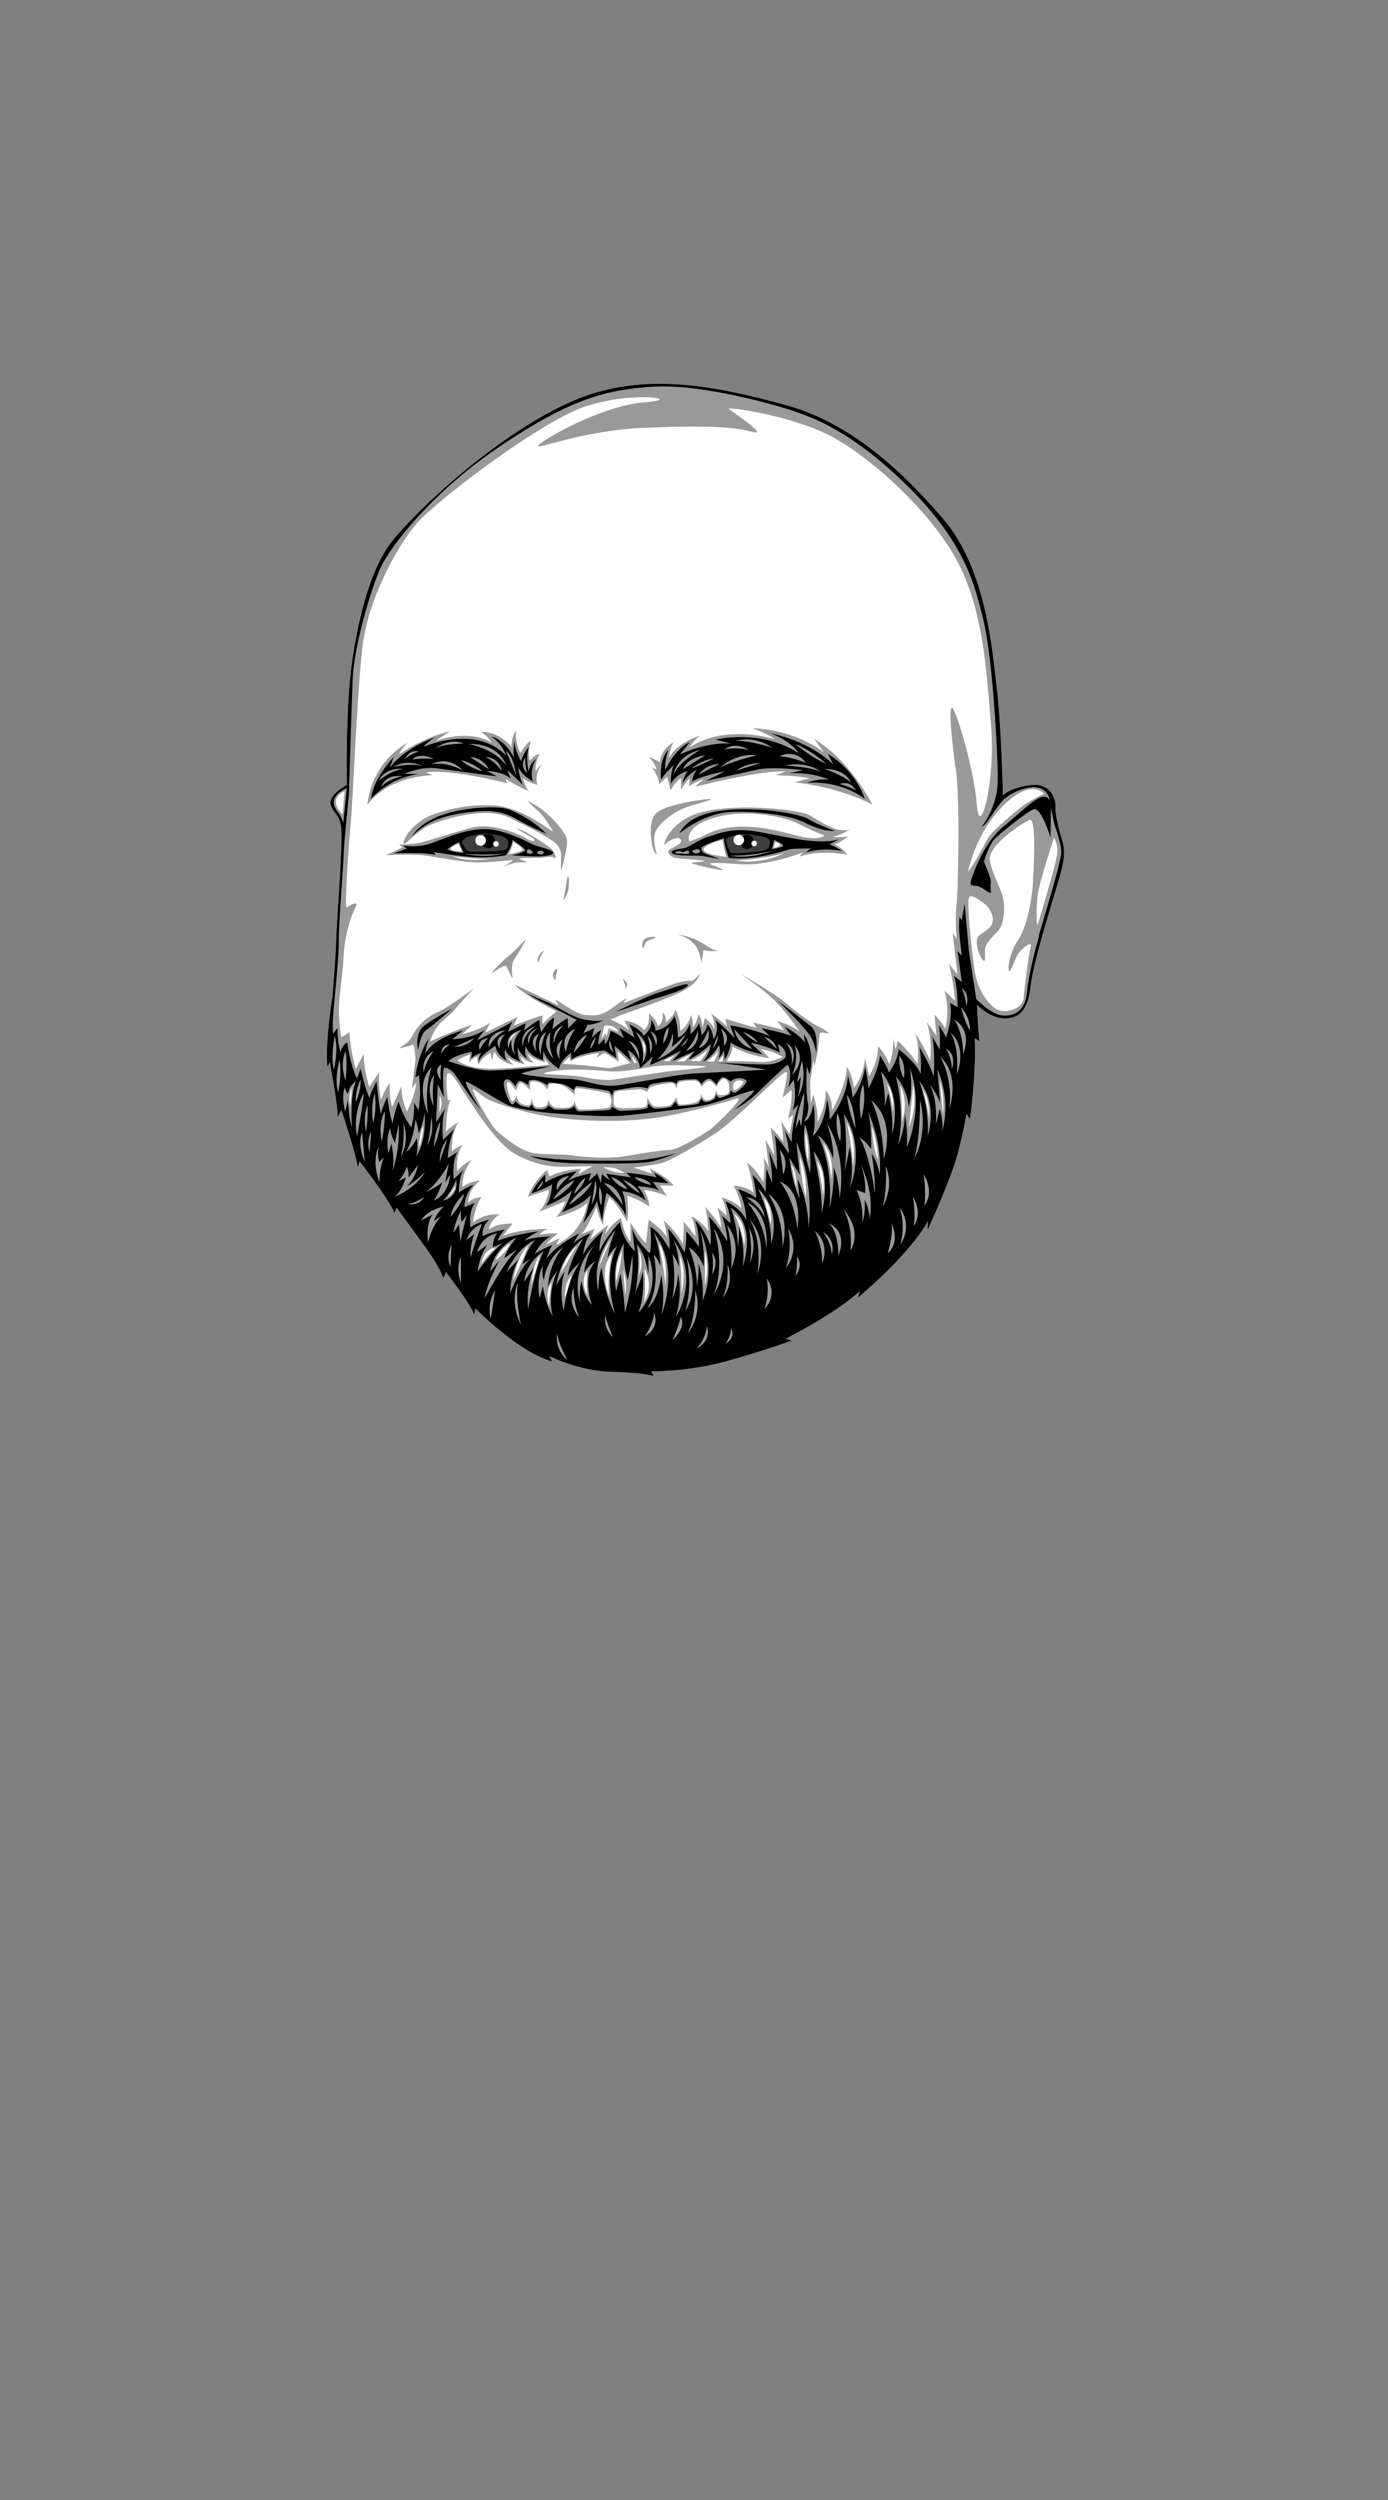
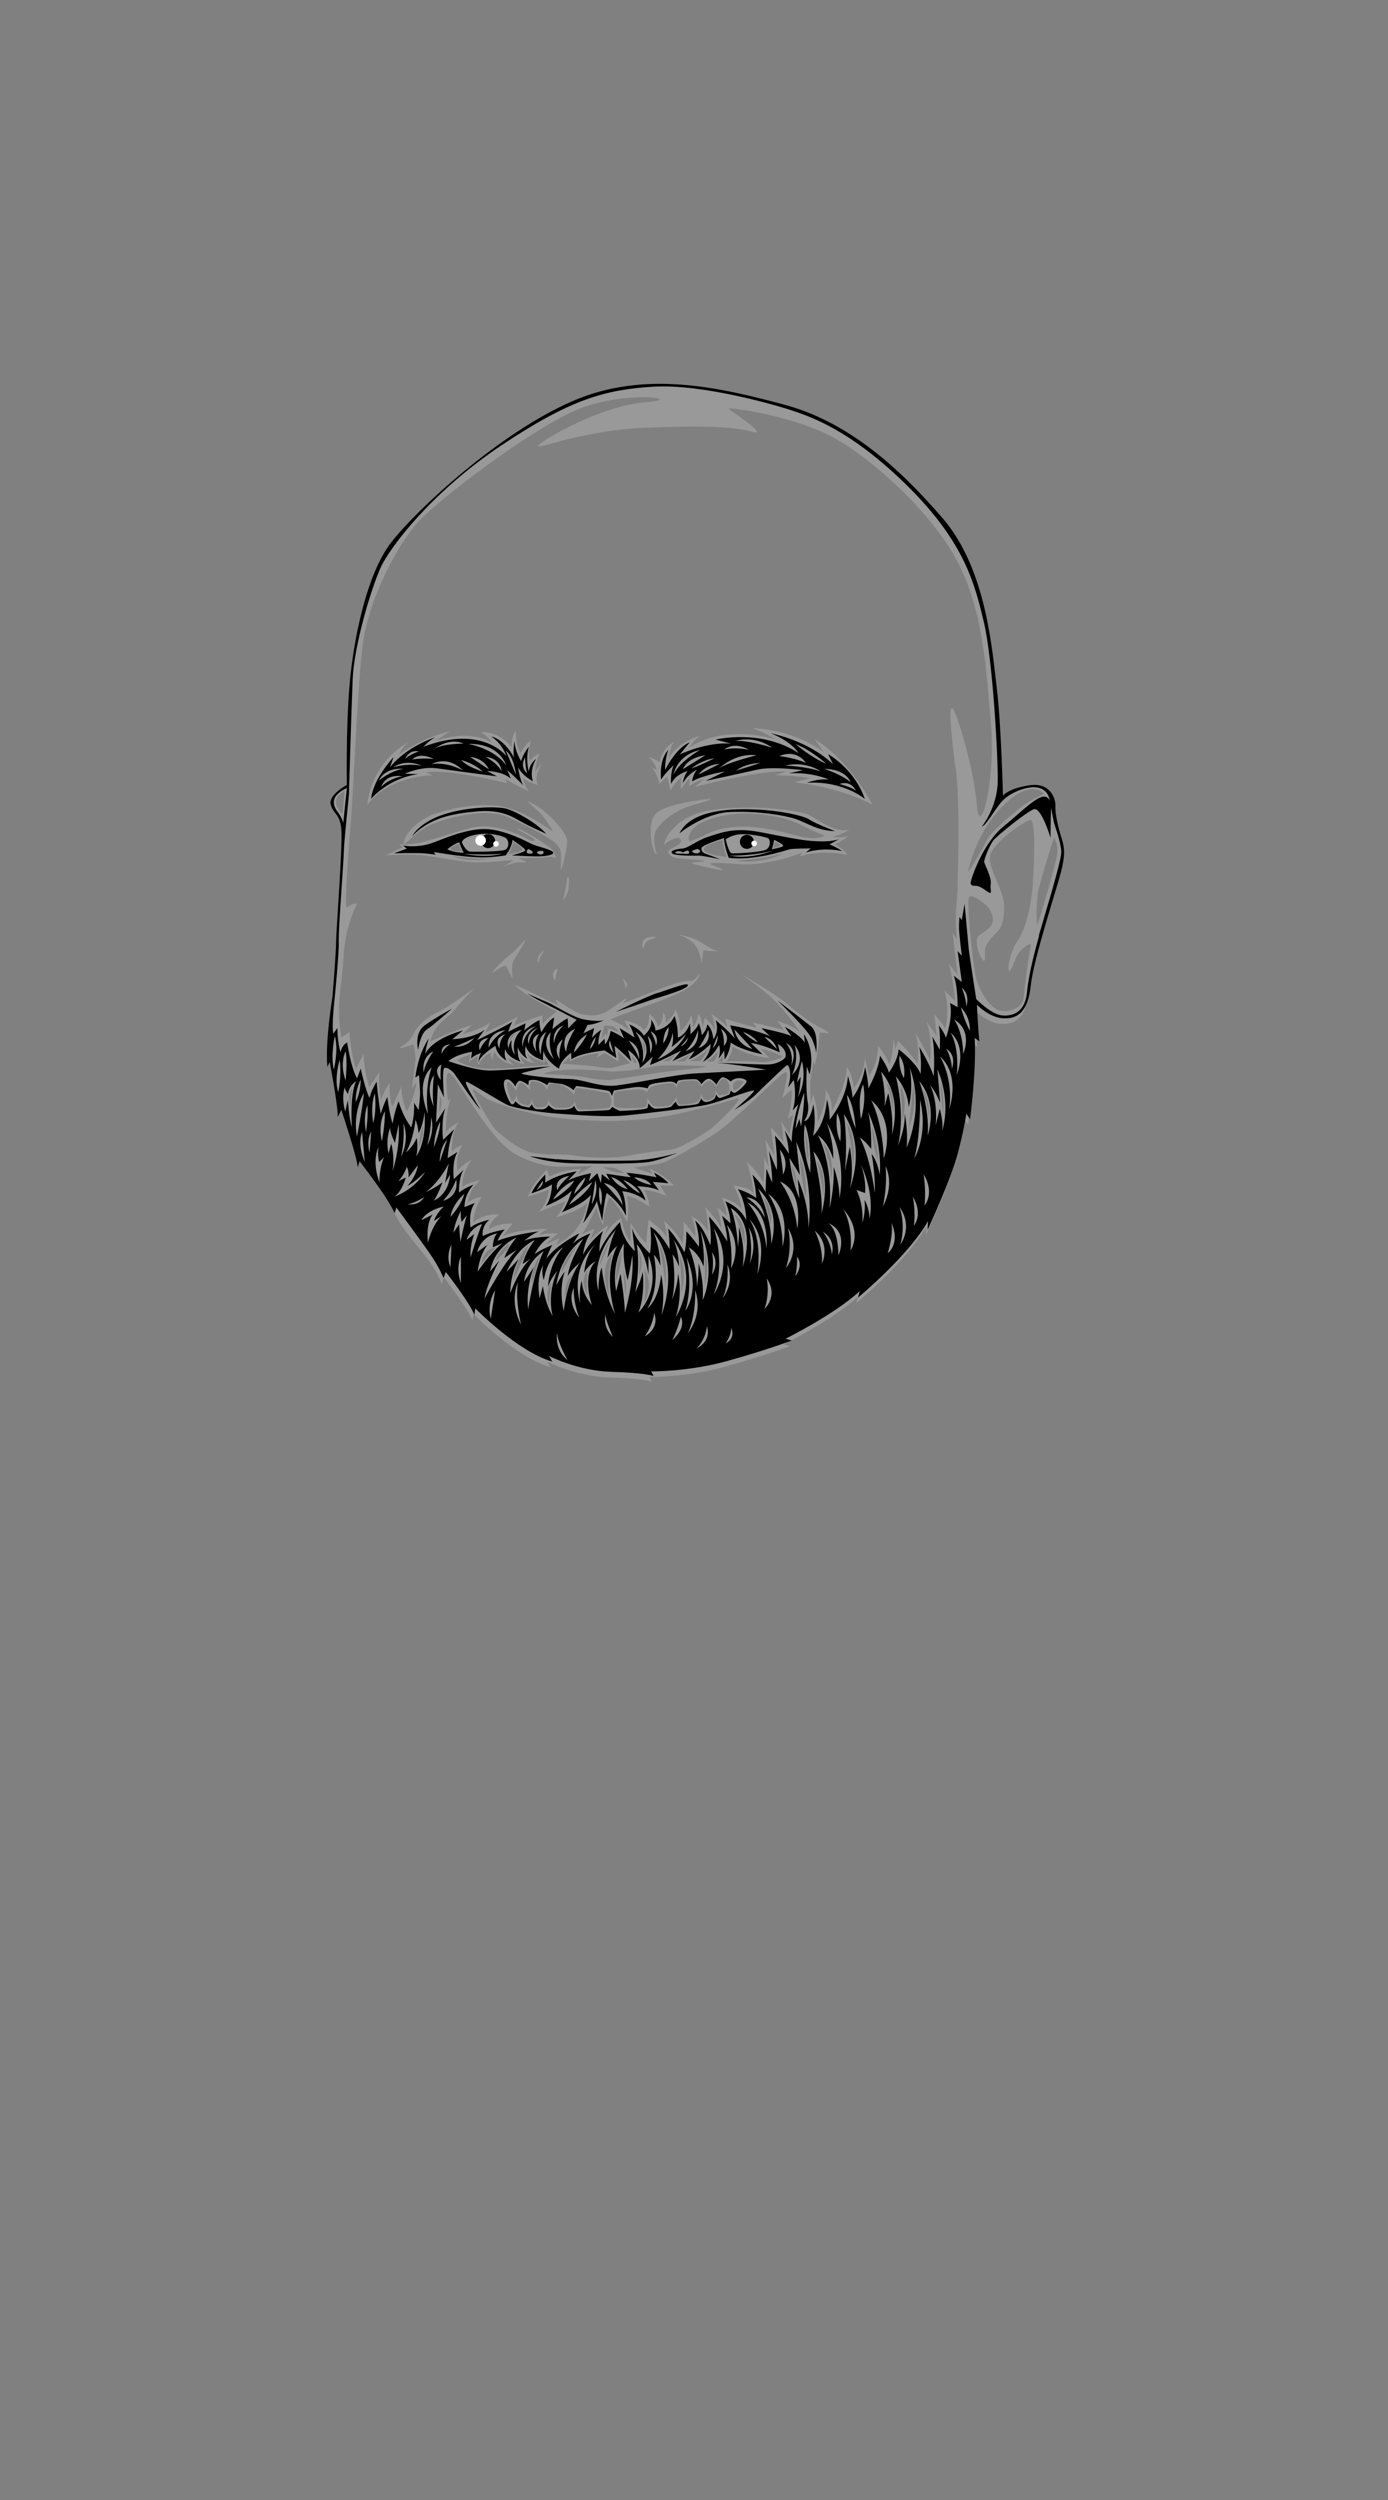
<svg xmlns="http://www.w3.org/2000/svg" id="Layer_2" data-name="Layer 2" viewBox="60 0 150 270">
  <rect x="60" y="0" width="150" height="270" fill="#808080" stroke="none" />
  <defs>
    <style>
      .cls-1 {
        fill: none;
      }

      .cls-2 {
        fill: #fff;
      }

      .cls-3 {
        fill: #404040;
      }

      .cls-4 {
        fill: #999;
      }
    </style>
  </defs>
  <g id="head-bounds">
    <rect class="cls-1" width="270" height="270" />
  </g>
  <g id="face-paths">
    <g id="Solomon_Helms" data-name="Solomon Helms">
-       <path class="cls-2" d="M168.39,85.93s-.19-7.85-.68-11.72c-.48-3.87-1.07-12.69-5.81-18.21-4.75-5.52-10.27-10.46-17.15-12.3-6.88-1.84-15.02-3.78-22.86-.39-7.85,3.39-16.76,11.62-19.57,15.21-2.81,3.58-4.17,10.95-4.55,15.5-.39,4.55-.29,10.75-.29,10.75,0,0-2.03,1.07-1.74,2.13.29,1.07,1.07.97,1.16,2.91.1,1.94-.58,10.75-.58,11.92s-.39,5.91-.39,5.91c0,0-.81,4.82-.55,7.6l.25-.55s.91,4.74.86,5.95l.4-.76s1.72,5.15,1.77,6.2l.2-.66s3.08,3.93,3.78,5.6l.2-.61s3.18,4.29,3.93,5.45c.76,1.16,1.16,2.17,1.16,2.17l.25-.66s2.67,3.43,3.08,4.64l.1-.71s4.59,4.69,8.32,5.75l-.35-.61s3.08,1.61,6.76,1.72c3.68.1,4.54.45,4.54.45l-.25-.5s3.98.05,8.17-1.11c4.19-1.16,7.01-2.22,7.01-2.22l-.66-.2s5.3-2.62,8.02-5.15l-.2.71s5.45-4.49,7.57-8.27l-.05.96s2.52-5.4,3.28-8.32c.76-2.93.91-4.24.91-4.24l.4.61s.71-5.3.5-8.78l.5.35s-.2-2.27-.25-3.93c0,0,1.36,1.41,2.88,1.46,1.51.05,2.62-.66,2.93-3.53.3-2.88,2.82-10.49,3.28-12.31.45-1.82.4-2.52.05-3.63-.35-1.11-.71-2.67-.66-3.43.05-.76-.5-2.62-2.82-2.27-2.32.35-2.85,1.12-2.85,1.12Z" />
-       <path class="cls-4" d="M147.95,79.73l1.09,1.53s-2.83-2.4-7.74-2.62c0,0,1.53.54,2.47,1.2,0,0-5.34-1.71-9.23.87,0,0,.51-.91,1.16-1.27,0,0-2.43.65-3.42,2.43,0,0,.18-1.38.58-1.74,0,0-1.38.62-1.56,2.22,0,0-.62-.47-1.2-.58,0,0,.65.51.87,1.38l-.55-.29s.69.8.84,1.82l.84-.8.36,1.49s.47-.91,1.13-1.34v1.24s.54-.87.94-1.2l-.07.84s.8-.54,1.6-.76l-.98.84s6.94-1.82,9.85-1.67l-1.13.4s2.62.07,3.71.33l-1.67.44s4.54.4,8.43,2.4c0,0-2.33-4.72-6.32-7.12ZM174.72,90.51c-.35-1.11-.71-2.67-.66-3.43.05-.76-.5-2.62-2.82-2.27-2.32.35-2.85,1.12-2.85,1.12,0,0-.19-7.85-.68-11.72-.48-3.87-1.07-12.69-5.81-18.21-4.75-5.52-10.27-10.46-17.15-12.3-6.88-1.84-15.02-3.78-22.86-.39-7.85,3.39-16.76,11.62-19.57,15.21-2.81,3.58-4.17,10.95-4.55,15.5-.39,4.55-.29,10.75-.29,10.75,0,0-2.03,1.07-1.74,2.13.29,1.07,1.07.97,1.16,2.91.1,1.94-.58,10.75-.58,11.92s-.39,5.91-.39,5.91c0,0-.81,4.82-.55,7.6l.25-.55s.91,4.74.86,5.95l.4-.76s1.72,5.15,1.77,6.2l.2-.66s3.08,3.93,3.78,5.6l.2-.61s3.18,4.29,3.93,5.45c.76,1.16,1.16,2.17,1.16,2.17l.25-.66s2.67,3.43,3.08,4.64l.1-.71s4.59,4.69,8.32,5.75l-.35-.61s3.08,1.61,6.76,1.72c3.68.1,4.54.45,4.54.45l-.25-.5s3.98.05,8.17-1.11c4.19-1.16,7.01-2.22,7.01-2.22l-.66-.2s5.3-2.62,8.02-5.15l-.2.71s5.45-4.49,7.57-8.27l-.05.96s2.52-5.4,3.28-8.32c.76-2.93.91-4.24.91-4.24l.4.61s.71-5.3.5-8.78l.5.35s-.2-2.27-.25-3.93c0,0,1.36,1.41,2.88,1.46,1.51.05,2.62-.66,2.93-3.53.3-2.88,2.82-10.49,3.28-12.31.45-1.82.4-2.52.05-3.63ZM97.24,85.43l-.22,2.51s-1.74-1.53.22-2.51ZM97.85,119.54c-.29-1.42.18-2,.18-2l-.18,2ZM105.23,123.94s.18-1.82.51-2.36c0,0,0,1.45-.51,2.36ZM107.48,120.13l.04-1.78c.47.69-.04,1.78-.04,1.78ZM108.39,129.32l.8-1.24c0,.58-.8,1.24-.8,1.24ZM112.02,136.55s.15-1.67,1.53-1.78c0,0-1.16,1.09-1.53,1.78ZM113.55,136.11c.47-1.27,1.56-1.82,1.56-1.82-.29.94-1.56,1.82-1.56,1.82ZM115.47,138.29c.4-2.69,1.6-3.78,1.6-3.78-.07.54-1.6,3.78-1.6,3.78ZM117.44,138.76s.04-2.11.94-3.23l-.94,3.23ZM119.36,141.05s-.58-1.45.25-2.54c0,0-.29,1.89-.25,2.54ZM119,134.4s.73-.84,1.34-1.2c0,0-1.34-.04-2.07.18,0,0,.33-.47,1.02-.65,0,0-3.12-.07-4.94.76,0,0,.62-.84,1.05-1.34,0,0-1.6-.11-2.58.65,0,0,.07-.94,1.16-1.63,0,0-1.56-.22-2.87.87,0,0,.18-1.71.94-2.76,0,0-.94.04-1.45.62,0,0-.11-1.24,1.27-2.4,0,0-1.05.04-1.89.69,0,0-.15-1.45.98-2.91,0,0-.94.4-1.53,1.2,0,0-.29-1.49.54-2.83,0,0-.91.36-1.13.73,0,0-.15-2,.73-3.2,0,0-1.02.54-1.38,1.09,0,0,0-2.51.51-3.52l-.29.11s-.4-3.02.07-2.98c.47.04,1.42,1.82,1.89,2.47.47.65,3.16,5.09,5.3,6.28,2.14,1.2,3.92,1.38,4.94,1.38s3.41-.07,3.41-.07l-1.53.87.29-.58s-2,.07-3.41.84l-.25-.73s-1.53,1.27-2.07,2.91l2.29-.76s-.22,1.56-1.13,2.4l2.91-1.16s-.44,1.2-1.05,1.74c0,0,2.51-.62,3.38-1.56,0,0-.18,2.98-3.34,4.54l.36-.73-1.49.69ZM111.62,114.07c-.1.48.1.94.1.94.44-.97,1.31-1.31,1.31-1.31.02.53.24.9.24.9-.1-.53.17-1.02.17-1.02.56,1.21,2.08,1.43,2.08,1.43-.41-.24-.63-.8-.63-.8.75.56,1.82.73,1.82.73-.34-.31-.48-.9-.48-.9.73.78,1.5.73,1.5.73-.48-.24-.73-.97-.73-.97.68.68,1.89.92,1.89.92v-.44c.17.39.46.7.46.7,0,0-1.23.17-1.7.17s-3.68.41-5.55.24c-1.86-.17-2.69-.87-2.69-.87.48-.34,1.4-.65,1.4-.65l-.12.9c.22-.41.92-.7.92-.7ZM115.01,112.52c.19-.9.85-.97.85-.97-.41.24-.85.97-.85.97ZM125.38,113.71c.48.31,1.48.94,1.48.94l-.12-1.14c.51.44,1.36,1.31,1.36,1.31,0,0-1.67.44-2.01.51-.34.07-1.26-.07-2.11-.19-.85-.12-3.17-.24-3.17-.24.22-.34.75-.73.75-.73l.07.46c1.07-.68,3.12-.9,3.12-.9l-.29.51c.44-.31.92-.53.92-.53ZM124.99,112.21l.31-1.43c1.26-.15,1.53.65,1.53.65l-1.07-.36-.19.9-.1-.39-.48.63ZM120.92,115.55c1.55-.1,3.68.02,4.84.15,1.16.12,3.39-.24,4.77-.51,1.38-.27,5.45-.07,5.76-.02.31.05-1.6.31-3.17.44-1.57.12-6.71,1.02-7.22,1.02s-1.45-.02-2.59-.27c-1.14-.24-4.34-.36-4.34-.36-.56-.05.39-.34,1.94-.44ZM128.26,114.05c.44.36.56.75.56.75l-.34-.02c-.02-.22-.22-.73-.22-.73ZM129.38,112.35c.65.78.22,1.4.22,1.4,0-.51-.22-1.4-.22-1.4ZM131.68,114.58l1.28-.63-.65.65-.63-.02ZM138.41,116.57c.46.24.46,1.11.36,1.4-.1.29-.7.29-.99.31-.29.02-.39-.56-.39-.56,0,0-.07.41-.17.63-.1.22-.36.44-.8.48-.44.05-.63-.68-.63-.68,0,0,0,.41-.34.75-.34.34-1.57.39-1.91.41-.34.02-.44-.82-.44-.82,0,0-.34.61-.61.82-.27.22-1.36.22-1.72.19-.36-.02-.82-.99-.82-.99,0,0,.02.68-.1.92-.12.24-1.02.22-1.6.24-.58.02-1.55.05-1.79-.17-.24-.22-.1-1.24-.1-1.24,0,0,0-.31.29-.39.29-.07,1.72-.19,2.35-.22.63-.02.92.31.92.31,0,0,.12-.31.34-.51.22-.19,1.6-.44,2.2-.48.61-.05.65.65.65.65,0,0,.05-.53.24-.7.19-.17,1.19-.24,1.72-.22s.75.68.75.68c0,0,.31-.46.68-.63.36-.17.92.63.92.63,0,0,.51-1.09.97-.85ZM137.61,114.65l.51-.63v.61l-.51.02ZM142.24,113.3s1.23.17,2.34.84c0,0-1.22.67-2.6.55-1.38-.12-3.46-.07-3.46-.07,0,0,.63-.9.65-1.57,0,0,1.91,1.07,3.97,1.21l-.9-.94ZM122.09,124.8c-1.38-.19-2.66-.05-4.26-.24-1.6-.19-3.41-1.82-4.12-2.4-.7-.58-2.71-4.34-2.62-4.5.1-.17.68.53,1.55,1.02.87.48,4.17,1.57,7.17,1.99,3,.41,7.27.58,10.95.07,3.68-.51,8.62-2.03,8.62-2.03,1.67-.68-2.01,2.79-2.54,3.2-.53.41-3.46,2.23-4.43,2.28-.97.05-2.74.29-4.53.63s-4.41.19-5.79,0ZM127.5,126.67c-1.24.07-2.33-.62-2.33-.62,0,0,.94.04,1.16.07.22.04,1.16.54,1.16.54ZM117.31,116.95c.05-.19.36-.24.94-.05.58.19.9.82.9.82,0,0,.1-.48.22-.61.12-.12.68-.17,1.33.07.65.24,1.38,1.07,1.38,1.07,0,0,0-.56.15-.7.15-.15,3.27.44,3.49.53.22.1.36.7.36.7,0,0,0,.65-.24.82-.24.17-2.74.27-3.17.22-.44-.05-.56-.92-.56-.92,0,0-.05.31-.31.53-.27.22-.77.24-1.53.22-.75-.02-1.04-.9-1.04-.9,0,0-.02.53-.17.65-.15.12-.7.24-1.09.17-.39-.07-.51-.99-.51-.99,0,0,0,.58-.24.73-.24.15-.56.02-.94-.15-.39-.17-.44-.87-.44-.87,0,0-.22.44-.29.56-.07.12-.31.05-.36-.1-.05-.15-.61-1.77-.34-1.89.27-.12.94.97.94.97,0,0,.17-.87.48-.9.31-.02,1.02.82,1.02.82,0,0-.02-.63.02-.82ZM139.45,117.75c-.27.07-.36-.75.05-.97.41-.22.85.02.85.02.07.12-.63.87-.9.94ZM137.15,114.63l-.75.02s.77-.56,1.19-1.16c0,0-.07.7-.44,1.14ZM135.62,114.6l-1.07-.02s1.33-.56,2.01-1.33c0,0-.44.97-.94,1.36ZM134,114.6l-.9.05s1.28-.7,1.5-.77c0,0-.41.58-.61.73ZM121.07,140.14s-.18-1.49.73-2.47l-.73,2.47ZM120.63,137.49c.4-1.89,1.67-2.91,1.67-2.91l-1.67,2.91ZM123.5,139.89s-.94-1.42,0-2.72c0,0-.18,1.78,0,2.72ZM125.86,140.03s-1.31-2.87.29-4.61c0,0-.62,2.62-.29,4.61ZM124.74,136.8c.29-1.6,1.24-2.94,1.24-2.94-.25.69-1.24,2.94-1.24,2.94ZM126.59,138.36c-.15-2.03.62-3.27.62-3.27-.11,1.71-.62,3.27-.62,3.27ZM127.57,139.85l-.22-2.72c.51,1.49.22,2.72.22,2.72ZM128.99,137.78c.25-.94.07-2.72.07-2.72.65,1.56-.07,2.72-.07,2.72ZM129.61,140.62c.22-1.27.04-3.6.04-3.6,1.09,2-.04,3.6-.04,3.6ZM131.89,139.02c.04-1.24-.69-4.72-.69-4.72,1.09,1.49.69,4.72.69,4.72ZM133.6,139.74c.18-1.53-.18-4.25-.18-4.25.94,2.03.18,4.25.18,4.25ZM136.18,138.84v-3.74c.55,1.82,0,3.74,0,3.74ZM140.43,134.48c-.29-1.93-1.09-3.38-1.09-3.38,1.56,1.2,1.09,3.38,1.09,3.38ZM143.3,132.3c-.18-.91-.76-2.91-.76-2.91,1.05.91.76,2.91.76,2.91ZM144.39,121.03c.22.69.25,2.29.25,2.29-.62-.87-1.34-1.56-1.34-1.56l.4,3.05-.98-1.74.36,2.98-.55-1.13c.18.84-.04,2.76-.04,2.76-.73-1.34-1.78-2.18-1.78-2.18.51,1.38.73,3.31.73,3.31-.73-.69-2.18-.76-2.18-.76.73,1.2.87,2.47.87,2.47-.73-.84-2.14-1.2-2.14-1.2.44.76.54,2.03.54,2.03-.25-.36-1.02-.94-1.02-.94.36.91.44,2.22.44,2.22-.62-1.16-1.78-2.29-1.78-2.29.33.8.36,2.62.36,2.62-.73-1.13-1.82-1.6-1.82-1.6.47.94.44,2.18.44,2.18-.58-.84-1.31-1.63-1.31-1.63.15.87-.07,2.43-.07,2.43-.58-1.27-2.07-2.54-2.07-2.54.29.69.36,1.82.36,1.82-.33-.73-1.96-1.89-1.96-1.89l-.29,2.54c-.69-.65-1.67-2.22-1.67-2.22v2.07c-.73-.87-1.02-2.58-1.02-2.58-1.05.62-1.78,1.82-1.78,1.82l.4-1.02c-.47.18-1.96,1.53-1.96,1.53l.47-1.16-1.42.58c.62-.62,1.63-2.94,1.63-2.94.25,1.24.76,2,.76,2-.15-1.02.62-3.05.62-3.05.84.65,1.93,2.65,1.93,2.65.25-1.02,0-2.8,0-2.8,1.34.36,2.4,1.16,2.4,1.16-.04-.94-.58-1.78-.58-1.78,1.13.04,2.47.65,2.47.65l-.73-1.16,1.49.04c-.91-1.13-2.62-1.85-2.62-1.85l.29.54-2.03-.65s1.93-.22,2.98-.47c1.05-.25,4.32-2.22,5.89-3.23,1.56-1.02,5.59-4.94,5.59-4.94.33-.22,2-2.03,2.11-1.6.11.44-.47,2.69-.47,2.69l.98-.84c.11,1.42-.4,3.12-.4,3.12l.58-.44-.4,2.11-.94-1.45ZM146.06,128.23l-.55-2.43c.65.8.55,2.43.55,2.43ZM147.12,129.35c-.51-1.49-.69-4.43-.69-4.43.8,1.74.69,4.43.69,4.43ZM147.33,125.36c-.36-1.2-.29-3.16-.29-3.16.51,1.82.29,3.16.29,3.16ZM148.93,129.14c-.04-1.27-.65-3.78-.65-3.78,1.13,1.49.65,3.78.65,3.78ZM149.8,127.36c0-1.67-.84-3.89-.84-3.89,1.38,1.53.84,3.89.84,3.89ZM152.17,125.98c0-1.67-.65-4.72-.65-4.72,1.16,1.82.65,4.72.65,4.72ZM154.24,121.69c.62,1.71.65,3.56.65,3.56-.65-1.49-.65-3.56-.65-3.56ZM156.49,120.13c-.11-1.67-.69-3.16-.69-3.16.98,1.13.69,3.16.69,3.16ZM157.47,121.14c.07-1.24-.18-3.89-.18-3.89.98,1.78.18,3.89.18,3.89ZM158.23,121.72l.47-4.58c.47,2.65-.47,4.58-.47,4.58ZM160.41,120.89c-.07-1.2-.69-3.23-.69-3.23.87,1.24.69,3.23.69,3.23ZM161.9,120.38l-.33-3.63c.58,1.63.33,3.63.33,3.63ZM163.28,82.85c.51,4.07.22,12.21.22,12.21,0,0,0,1.31-.15,2.87s.04,3.52.04,3.52l-.44-.73.51,4.5-.94-1.16c.51,1.67.69,4.03.69,4.03l-1.13-1.09c.62,2.22.07,4.07.07,4.07-.47-.8-1.16-1.49-1.16-1.49l.22,2.29-1.09-1.53c.69,1.74.4,4.25.4,4.25-.44-1.2-1.6-3.02-1.6-3.02.51,1.6.22,3.34.22,3.34-.44-.87-2.11-2.51-2.11-2.51l-.25.94-.22-1.2c-.04,2.03-.47,2.8-.47,2.8-.4-1.16-1.2-1.96-1.2-1.96,0,1.89-.98,3.23-.98,3.23-.18-.91-.44-1.89-.44-1.89-.18,2.07-1.2,3.16-1.2,3.16-.15-1.45-.76-2.29-.76-2.29.04,1.85-1.6,4.76-1.6,4.76.04-1.49-.69-2.22-.69-2.22.07,1.89-.87,3.45-.87,3.45.07-1.49-.47-2.98-.47-2.98l-.25.98s-.11-2.11-.07-2.4c.04-.29.36-2.25.36-2.25l.11.58c.33-1.2.54-3.16.54-3.45s.8-.04.94-.04-.22-.36-1.02-.73c-.8-.36-2.62-1.74-3.67-2.65-1.05-.91-4.94-3.16-4.72-3.02.22.15,2.18,1.45,3.6,2.83,1.42,1.38,2.76,3.45,2.76,3.45-.69-.73-2.47-1.24-2.47-1.24l.76,1.02c-.51-.22-3.38-.84-3.38-.84,0,0,.36.47.4.54.05.1-3.38-.94-3.38-.94l.18.84c-.4-.44-1.71-1.42-1.71-1.42.44.91.33,1.74.33,1.74-.18-.62-1.02-1.27-1.02-1.27l-.25,1.09c-.04-1.05-.44-1.49-.44-1.49-.22,1.13-.62,1.42-.62,1.42.07-.8-.18-1.34-.18-1.34-.25,1.13-1.16,1.74-1.16,1.74,0-1.6-.55-2.33-.55-2.33-.04.65-1.02,1.42-1.02,1.42.04-.91-.33-1.09-.33-1.09.11,1.13-.51,1.49-.51,1.49-.15-.76-.98-1.38-.98-1.38.11,1.49-.54,1.78-.54,1.78-.76-.91-2.11-1.02-2.11-1.02l.54,1.09c-.62-.65-2.07-1.2-2.07-1.2,0,0,.91-.36,1.13-.47.22-.11,3.96-1.34,6.21-2.36,2.25-1.02,2.36-2.18,2.36-2.18-.33.47-.76.87-.94.84-.18-.04-.62-.07-1.78.29s-5.27,2.03-5.49,2.07c-.22.04.22-.29.25-.44.04-.15-.76.47-1.82,1.2-1.05.73-1.93.62-2.76.54-.84-.07-2.76-1.53-2.98-1.6-.22-.07.25.58.25.58,0,0-1.96-.91-2.54-1.2-.58-.29-2.25-1.05-2.25-1.05.36.47,1.89,1.45,2.25,1.67.36.22,2.32,1.24,2.32,1.24-.69.47-1.53,1.34-1.53,1.34-.04-.58,0-.91,0-.91-1.02.25-3.12,1.09-3.12,1.09l.44-.94-3.52,1.71.54-1.09c-1.2.87-3.02,1.24-3.02,1.24l1.09-.98c-1.56.4-4.54,1.77-4.54,1.77.53-1.99,1.89-2.52,2.52-3.29.63-.77,2.03-2.28,2.18-2.42.15-.15-2.62,1.99-3.83,2.52-1.21.53-2.23,1.45-2.71,2.42-.48.97-1.21,1.26-1.45,1.45-.24.19,1.26-.24,1.4-.34.15-.1.29,1.26.29,1.55s-.39,3.15-.39,3.15l.48-.58c-.15,1.5-1.02,3.1-1.02,3.1-.68-1.55-.58-2.71-.58-2.71l-1.02,2.23c-.39-1.5-.24-2.57-.24-2.57-.58.68-.97,1.84-.97,1.84-.34-1.99-.15-3.05-.15-3.05l-1.11,1.6c-.68-2.28-.58-3.58-.58-3.58l-.87,1.65c-.63-2.13-.68-3.97-.68-3.97l-.87.56c-.65-3.56.07-5.45.22-8.57.15-3.12,1.16-5.23,1.38-5.67.22-.44-.73-.07-1.02.22-.29.29.22-7.05.44-9.3.22-2.25.65-13.51,1.24-18.75.58-5.23,3.85-11.19,6.03-13.59,2.18-2.4,11.7-9.66,16.86-11.99,5.16-2.33,12.42-1.31,7.7-.94-4.72.36-11.04,4-11.55,4.65-.51.65,4.5-1.6,11.48-1.89,6.97-.29,9.74-.07,11.62.44,1.89.51-2.18-2.18-2.54-2.47-.36-.29,6.54.65,10.83,2.83,4.29,2.18,10.83,8.06,13.73,13.37,2.91,5.3,3.27,11.84,3.78,17.95.51,6.1-1.23,12.5-1.53,8.65-.29-3.85-2.18-10.1-2.62-10.46-.44-.36-.22,2.25.29,6.32ZM164.61,94.16s.63-3.25,2.76-5.96c2.13-2.71,4.31-3.68,5.47-2.47,0,0-1.55.68-2.62,1.55-1.07.87-3.1,2.52-3.54,3.39-.44.87-1.74,3.2-2.08,3.49ZM171.64,95.23c-.19,2.86-.92,5.33-1.65,6.35-.73,1.02-1.11,2.71-.97,3.2s.53-.87.92-1.6c.39-.73,1.65-1.65,1.45-.97-.19.68-.68,4.41-.77,5.57-.1,1.16-1.79,1.65-2.71,1.31-.92-.34-2.23-1.99-2.57-4.21-.34-2.23-.87-7.31-.63-7.94.24-.63,2.03.97,2.03.97,1.6,2.28-.68,2.62-1.07,3.29-.39.68.29,2.32.58,2.52.29.19.19-.39.19-1.07s.87-1.55,1.21-1.89c.34-.34.82-.77.87-2.62.05-1.84-1.31-3.58-1.55-5.23-.24-1.65,3.68-4.12,4.31-4.36.63-.24.53,3.83.34,6.68ZM174.25,92.18c-.1,1.07-1.94,7.12-2.08,7.6-.15.48-.24-1.74,0-3.29.24-1.55,1.74-6.01,1.74-6.01,0,0,.44.63.34,1.7ZM147.51,88.05c-1.13-.62-7.56-1.31-11.44-.4-3.89.91-4.58,4-4.18,3.52.4-.47,1.2-.65,1.2-.65.36-.11.62.22.47.47-.15.25-.94.58-1.23.8-.29.22.04.69.58.84.54.15,2.87.22,3.16.33.29.11-1.02.15-1.34.22-.33.07,2.76.76,3.27.8s-.69-.44-1.09-.58c-.4-.15-.25-.33,2.94-.07,3.2.25,6.9-1.27,6.9-1.27l-.33.44c2.36-.8,5.12-.18,5.12-.18-.29-.62-1.31-1.13-1.31-1.13.65-.25,1.45-.87,1.45-.87-.69.18-1.74.07-1.74.07.91-.18,1.89-.8,1.89-.8-1.42.44-3.2-.91-4.32-1.53ZM138.09,90.7s.07.87.44,1.84c0,0-5.28-.46-.44-1.84ZM139.55,92.95s2.95-.15,5.21-.82c0,0-2.32,1.28-5.21.82ZM143.59,91.57l.19-.63c1.28.39-.19.63-.19.63ZM147.01,90.45c-1.71-.29-7.12-2.4-11.04-.15,0,0-1.16.51-1.42.54-.25.04-.33-1.27,1.42-2.07,1.74-.8,4.14-1.13,6.79-.76,2.65.36,3.63,1.02,4.29,1.34.65.33,1.85.84,2,.84s-.33.54-2.03.25ZM114.13,93.68c.06-.02.12-.05.19-.08-.23.08-.34.13-.19.08ZM118.23,103.23c-.25.44-.07.98,0,.58.07-.4.58-1.16.58-1.16,0,0-.33.15-.58.58ZM120.09,92.63s-.18-.73-.65-1.09c-.47-.36-2.54-1.74-3.34-2-.8-.25.73.51,1.38.91.65.4.11.54-.58.11-.69-.44-3.63-1.71-5.78-1.2-2.14.51-5.23,1.63-6.07,1.71-.84.07-1.49.22-1.93.07l.4.36-1.82.87s2.83-.18,4.36.04c1.53.22,3.92.73,5.63.73s3.81-.33,3.74-.22c-.06.09-.67.49-1.12.69.44-.16,1.3-.45,1.59-.47.44-.04,1.09.07.94-.07s-.91-.29-.65-.36c.25-.07,2.36-.07,2.36-.07,0,0,.98-.18,1.16-.07.18.11.36.07.36.07ZM109.54,91.11l.39.85s-2.47.02-.39-.85ZM108.89,92.47s2.71.41,4.34.24c0,0-2.47.51-4.34-.24ZM114.92,92.25c.34-.39.56-1.33.56-1.33,0,0,.99.58.99.85s-1.55.48-1.55.48ZM119.8,105.05c-.15.36.18,1.05.22.69.04-.36.22-1.02.22-1.02.04-.18-.29-.04-.44.33ZM116.78,101.49c-.15.07-.76.91-1.67,1.63-.91.73-2.18,2.07-1.89,1.93.29-.15,1.31-.94,1.49-.69.18.25.47,1.13.69,1.24,0,0-.25-1.34.18-2,.44-.65,1.34-2.18,1.2-2.11ZM106.03,83.43c2.54-.44,8.76,1.16,8.76,1.16l-.15-.47c.76.54,2.51,1.34,2.51,1.34-.44-.51-.65-1.45-.65-1.45.44.44,1.6.76,1.6.76-.44-1.09.47-2.25.47-2.25-.33.22-.69.8-.69.8-.07-1.02.44-1.93.44-1.93-.51.11-1.05.76-1.05.76-.33-.87.11-2.14.11-2.14-.54.25-1.13,1.31-1.13,1.31-.58-.98-.51-2.4-.51-2.4-.55.8-.44,1.78-.44,1.78-1.49-1.85-3.34-1.63-3.34-1.63.65.29,1.2,1.13,1.2,1.13-2.72-1.56-6.14-.15-6.14-.15l1.6-1.05c-2.83.58-5.49,2.47-5.49,2.47.29-.73.98-1.31.98-1.31-4.25,2.47-4.4,6.76-4.4,6.76,2.32-3.16,7.05-3.2,7.05-3.2l-.73-.29ZM127.28,105.67s.4.8.29,1.09c-.11.29.22-.22.22-.44s-.51-.65-.51-.65ZM134.65,87.02c1.77-.51,2.45-.7,2.11-.73-.34-.02-4.87.51-5.91,1.6-1.04,1.09-.29,4.53.12,4.34,0,0-.53-1.57-.12-2.45.41-.87,2.03-2.25,3.8-2.76ZM129.97,101.27c-.62.18-.62.87-.51,1.05.11.18.11-.15.29-.47.18-.33,1.05-.54,1.05-.54.18-.11-.22-.22-.84-.04ZM137.42,102.65c-.55-.07-1.45-.84-2.29-1.2-.84-.36-1.71-.51-1.82-.51s.91.18,1.64.94c.73.76.87,2.14.87,2.14,0,0,.18-1.05.18-1.27s.22-.07.62-.04c.4.04,1.34,0,.8-.07ZM121.25,90.56c-.18-.73-1.85-2.76-3.56-3.71-1.71-.94.62.65,1.24,1.63.62.98.98,1.38.69,1.24-.29-.15-3.31-2.51-6.1-2.72-2.8-.22-5.27.47-6.58.91-1.31.44-2.83,1.63-3.27,2.87-.44,1.24,1.27-1.09,2.94-1.74,1.67-.65,5.85-1.93,8.36-.76,2.51,1.16,4.61,2.33,5.12,2.83.51.51.55,1.05.55,1.24s-.07,1.82.04,1.6c0,0,.76-2.65.58-3.38ZM121.31,94.75s-.34,2.18-.44,2.42c-.1.24.53-.53.58-1.31.05-.78.1-1.36-.15-1.11Z" />
+       <path class="cls-4" d="M147.95,79.73l1.09,1.53s-2.83-2.4-7.74-2.62c0,0,1.53.54,2.47,1.2,0,0-5.34-1.71-9.23.87,0,0,.51-.91,1.16-1.27,0,0-2.43.65-3.42,2.43,0,0,.18-1.38.58-1.74,0,0-1.38.62-1.56,2.22,0,0-.62-.47-1.2-.58,0,0,.65.51.87,1.38l-.55-.29s.69.8.84,1.82l.84-.8.36,1.49s.47-.91,1.13-1.34v1.24s.54-.87.94-1.2l-.07.84s.8-.54,1.6-.76l-.98.84s6.94-1.82,9.85-1.67l-1.13.4s2.62.07,3.71.33l-1.67.44s4.54.4,8.43,2.4c0,0-2.33-4.72-6.32-7.12ZM174.72,90.51c-.35-1.11-.71-2.67-.66-3.43.05-.76-.5-2.62-2.82-2.27-2.32.35-2.85,1.12-2.85,1.12,0,0-.19-7.85-.68-11.72-.48-3.87-1.07-12.69-5.81-18.21-4.75-5.52-10.27-10.46-17.15-12.3-6.88-1.84-15.02-3.78-22.86-.39-7.85,3.39-16.76,11.62-19.57,15.21-2.81,3.58-4.17,10.95-4.55,15.5-.39,4.55-.29,10.75-.29,10.75,0,0-2.03,1.07-1.74,2.13.29,1.07,1.07.97,1.16,2.91.1,1.94-.58,10.75-.58,11.92s-.39,5.91-.39,5.91c0,0-.81,4.82-.55,7.6l.25-.55s.91,4.74.86,5.95l.4-.76s1.72,5.15,1.77,6.2l.2-.66s3.08,3.93,3.78,5.6s3.18,4.29,3.93,5.45c.76,1.16,1.16,2.17,1.16,2.17l.25-.66s2.67,3.43,3.08,4.64l.1-.71s4.59,4.69,8.32,5.75l-.35-.61s3.08,1.61,6.76,1.72c3.68.1,4.54.45,4.54.45l-.25-.5s3.98.05,8.17-1.11c4.19-1.16,7.01-2.22,7.01-2.22l-.66-.2s5.3-2.62,8.02-5.15l-.2.71s5.45-4.49,7.57-8.27l-.05.96s2.52-5.4,3.28-8.32c.76-2.93.91-4.24.91-4.24l.4.61s.71-5.3.5-8.78l.5.35s-.2-2.27-.25-3.93c0,0,1.36,1.41,2.88,1.46,1.51.05,2.62-.66,2.93-3.53.3-2.88,2.82-10.49,3.28-12.31.45-1.82.4-2.52.05-3.63ZM97.24,85.43l-.22,2.51s-1.74-1.53.22-2.51ZM97.85,119.54c-.29-1.42.18-2,.18-2l-.18,2ZM105.23,123.94s.18-1.82.51-2.36c0,0,0,1.45-.51,2.36ZM107.48,120.13l.04-1.78c.47.69-.04,1.78-.04,1.78ZM108.39,129.32l.8-1.24c0,.58-.8,1.24-.8,1.24ZM112.02,136.55s.15-1.67,1.53-1.78c0,0-1.16,1.09-1.53,1.78ZM113.55,136.11c.47-1.27,1.56-1.82,1.56-1.82-.29.94-1.56,1.82-1.56,1.82ZM115.47,138.29c.4-2.69,1.6-3.78,1.6-3.78-.07.54-1.6,3.78-1.6,3.78ZM117.44,138.76s.04-2.11.94-3.23l-.94,3.23ZM119.36,141.05s-.58-1.45.25-2.54c0,0-.29,1.89-.25,2.54ZM119,134.4s.73-.84,1.34-1.2c0,0-1.34-.04-2.07.18,0,0,.33-.47,1.02-.65,0,0-3.12-.07-4.94.76,0,0,.62-.84,1.05-1.34,0,0-1.6-.11-2.58.65,0,0,.07-.94,1.16-1.63,0,0-1.56-.22-2.87.87,0,0,.18-1.71.94-2.76,0,0-.94.04-1.45.62,0,0-.11-1.24,1.27-2.4,0,0-1.05.04-1.89.69,0,0-.15-1.45.98-2.91,0,0-.94.4-1.53,1.2,0,0-.29-1.49.54-2.83,0,0-.91.36-1.13.73,0,0-.15-2,.73-3.2,0,0-1.02.54-1.38,1.09,0,0,0-2.51.51-3.52l-.29.11s-.4-3.02.07-2.98c.47.04,1.42,1.82,1.89,2.47.47.65,3.16,5.09,5.3,6.28,2.14,1.2,3.92,1.38,4.94,1.38s3.41-.07,3.41-.07l-1.53.87.29-.58s-2,.07-3.41.84l-.25-.73s-1.53,1.27-2.07,2.91l2.29-.76s-.22,1.56-1.13,2.4l2.91-1.16s-.44,1.2-1.05,1.74c0,0,2.51-.62,3.38-1.56,0,0-.18,2.98-3.34,4.54l.36-.73-1.49.69ZM111.62,114.07c-.1.48.1.94.1.94.44-.97,1.31-1.31,1.31-1.31.02.53.24.9.24.9-.1-.53.17-1.02.17-1.02.56,1.21,2.08,1.43,2.08,1.43-.41-.24-.63-.8-.63-.8.75.56,1.82.73,1.82.73-.34-.31-.48-.9-.48-.9.73.78,1.5.73,1.5.73-.48-.24-.73-.97-.73-.97.68.68,1.89.92,1.89.92v-.44c.17.39.46.7.46.7,0,0-1.23.17-1.7.17s-3.68.41-5.55.24c-1.86-.17-2.69-.87-2.69-.87.48-.34,1.4-.65,1.4-.65l-.12.9c.22-.41.92-.7.92-.7ZM115.01,112.52c.19-.9.85-.97.85-.97-.41.24-.85.97-.85.97ZM125.38,113.71c.48.31,1.48.94,1.48.94l-.12-1.14c.51.44,1.36,1.31,1.36,1.31,0,0-1.67.44-2.01.51-.34.07-1.26-.07-2.11-.19-.85-.12-3.17-.24-3.17-.24.22-.34.75-.73.75-.73l.07.46c1.07-.68,3.12-.9,3.12-.9l-.29.51c.44-.31.92-.53.92-.53ZM124.99,112.21l.31-1.43c1.26-.15,1.53.65,1.53.65l-1.07-.36-.19.9-.1-.39-.48.63ZM120.92,115.55c1.55-.1,3.68.02,4.84.15,1.16.12,3.39-.24,4.77-.51,1.38-.27,5.45-.07,5.76-.02.31.05-1.6.31-3.17.44-1.57.12-6.71,1.02-7.22,1.02s-1.45-.02-2.59-.27c-1.14-.24-4.34-.36-4.34-.36-.56-.05.39-.34,1.94-.44ZM128.26,114.05c.44.36.56.75.56.75l-.34-.02c-.02-.22-.22-.73-.22-.73ZM129.38,112.35c.65.78.22,1.4.22,1.4,0-.51-.22-1.4-.22-1.4ZM131.68,114.58l1.28-.63-.65.65-.63-.02ZM138.41,116.57c.46.24.46,1.11.36,1.4-.1.29-.7.29-.99.31-.29.02-.39-.56-.39-.56,0,0-.07.41-.17.63-.1.22-.36.44-.8.48-.44.05-.63-.68-.63-.68,0,0,0,.41-.34.75-.34.34-1.57.39-1.91.41-.34.02-.44-.82-.44-.82,0,0-.34.61-.61.82-.27.22-1.36.22-1.72.19-.36-.02-.82-.99-.82-.99,0,0,.02.68-.1.92-.12.24-1.02.22-1.6.24-.58.02-1.55.05-1.79-.17-.24-.22-.1-1.24-.1-1.24,0,0,0-.31.29-.39.29-.07,1.72-.19,2.35-.22.63-.02.92.31.92.31,0,0,.12-.31.34-.51.22-.19,1.6-.44,2.2-.48.61-.05.65.65.65.65,0,0,.05-.53.24-.7.19-.17,1.19-.24,1.72-.22s.75.68.75.68c0,0,.31-.46.68-.63.36-.17.92.63.92.63,0,0,.51-1.09.97-.85ZM137.61,114.65l.51-.63v.61l-.51.02ZM142.24,113.3s1.23.17,2.34.84c0,0-1.22.67-2.6.55-1.38-.12-3.46-.07-3.46-.07,0,0,.63-.9.65-1.57,0,0,1.91,1.07,3.97,1.21l-.9-.94ZM122.09,124.8c-1.38-.19-2.66-.05-4.26-.24-1.6-.19-3.41-1.82-4.12-2.4-.7-.58-2.71-4.34-2.62-4.5.1-.17.68.53,1.55,1.02.87.48,4.17,1.57,7.17,1.99,3,.41,7.27.58,10.95.07,3.68-.51,8.62-2.03,8.62-2.03,1.67-.68-2.01,2.79-2.54,3.2-.53.41-3.46,2.23-4.43,2.28-.97.05-2.74.29-4.53.63s-4.41.19-5.79,0ZM127.5,126.67c-1.24.07-2.33-.62-2.33-.62,0,0,.94.04,1.16.07.22.04,1.16.54,1.16.54ZM117.31,116.95c.05-.19.36-.24.94-.05.58.19.9.82.9.82,0,0,.1-.48.22-.61.12-.12.68-.17,1.33.07.65.24,1.38,1.07,1.38,1.07,0,0,0-.56.15-.7.15-.15,3.27.44,3.49.53.22.1.36.7.36.7,0,0,0,.65-.24.82-.24.17-2.74.27-3.17.22-.44-.05-.56-.92-.56-.92,0,0-.05.31-.31.53-.27.22-.77.24-1.53.22-.75-.02-1.04-.9-1.04-.9,0,0-.02.53-.17.65-.15.12-.7.24-1.09.17-.39-.07-.51-.99-.51-.99,0,0,0,.58-.24.73-.24.15-.56.02-.94-.15-.39-.17-.44-.87-.44-.87,0,0-.22.44-.29.56-.07.12-.31.05-.36-.1-.05-.15-.61-1.77-.34-1.89.27-.12.94.97.94.97,0,0,.17-.87.48-.9.31-.02,1.02.82,1.02.82,0,0-.02-.63.02-.82ZM139.45,117.75c-.27.07-.36-.75.05-.97.41-.22.85.02.85.02.07.12-.63.87-.9.94ZM137.15,114.63l-.75.02s.77-.56,1.19-1.16c0,0-.07.7-.44,1.14ZM135.62,114.6l-1.07-.02s1.33-.56,2.01-1.33c0,0-.44.97-.94,1.36ZM134,114.6l-.9.05s1.28-.7,1.5-.77c0,0-.41.58-.61.73ZM121.07,140.14s-.18-1.49.73-2.47l-.73,2.47ZM120.63,137.49c.4-1.89,1.67-2.91,1.67-2.91l-1.67,2.91ZM123.5,139.89s-.94-1.42,0-2.72c0,0-.18,1.78,0,2.72ZM125.86,140.03s-1.31-2.87.29-4.61c0,0-.62,2.62-.29,4.61ZM124.74,136.8c.29-1.6,1.24-2.94,1.24-2.94-.25.69-1.24,2.94-1.24,2.94ZM126.59,138.36c-.15-2.03.62-3.27.62-3.27-.11,1.71-.62,3.27-.62,3.27ZM127.57,139.85l-.22-2.72c.51,1.49.22,2.72.22,2.72ZM128.99,137.78c.25-.94.07-2.72.07-2.72.65,1.56-.07,2.72-.07,2.72ZM129.61,140.62c.22-1.27.04-3.6.04-3.6,1.09,2-.04,3.6-.04,3.6ZM131.89,139.02c.04-1.24-.69-4.72-.69-4.72,1.09,1.49.69,4.72.69,4.72ZM133.6,139.74c.18-1.53-.18-4.25-.18-4.25.94,2.03.18,4.25.18,4.25ZM136.18,138.84v-3.74c.55,1.82,0,3.74,0,3.74ZM140.43,134.48c-.29-1.93-1.09-3.38-1.09-3.38,1.56,1.2,1.09,3.38,1.09,3.38ZM143.3,132.3c-.18-.91-.76-2.91-.76-2.91,1.05.91.76,2.91.76,2.91ZM144.39,121.03c.22.69.25,2.29.25,2.29-.62-.87-1.34-1.56-1.34-1.56l.4,3.05-.98-1.74.36,2.98-.55-1.13c.18.84-.04,2.76-.04,2.76-.73-1.34-1.78-2.18-1.78-2.18.51,1.38.73,3.31.73,3.31-.73-.69-2.18-.76-2.18-.76.73,1.2.87,2.47.87,2.47-.73-.84-2.14-1.2-2.14-1.2.44.76.54,2.03.54,2.03-.25-.36-1.02-.94-1.02-.94.36.91.44,2.22.44,2.22-.62-1.16-1.78-2.29-1.78-2.29.33.8.36,2.62.36,2.62-.73-1.13-1.82-1.6-1.82-1.6.47.94.44,2.18.44,2.18-.58-.84-1.31-1.63-1.31-1.63.15.87-.07,2.43-.07,2.43-.58-1.27-2.07-2.54-2.07-2.54.29.69.36,1.82.36,1.82-.33-.73-1.96-1.89-1.96-1.89l-.29,2.54c-.69-.65-1.67-2.22-1.67-2.22v2.07c-.73-.87-1.02-2.58-1.02-2.58-1.05.62-1.78,1.82-1.78,1.82l.4-1.02c-.47.18-1.96,1.53-1.96,1.53l.47-1.16-1.42.58c.62-.62,1.63-2.94,1.63-2.94.25,1.24.76,2,.76,2-.15-1.02.62-3.05.62-3.05.84.65,1.93,2.65,1.93,2.65.25-1.02,0-2.8,0-2.8,1.34.36,2.4,1.16,2.4,1.16-.04-.94-.58-1.78-.58-1.78,1.13.04,2.47.65,2.47.65l-.73-1.16,1.49.04c-.91-1.13-2.62-1.85-2.62-1.85l.29.54-2.03-.65s1.93-.22,2.98-.47c1.05-.25,4.32-2.22,5.89-3.23,1.56-1.02,5.59-4.94,5.59-4.94.33-.22,2-2.03,2.11-1.6.11.44-.47,2.69-.47,2.69l.98-.84c.11,1.42-.4,3.12-.4,3.12l.58-.44-.4,2.11-.94-1.45ZM146.06,128.23l-.55-2.43c.65.8.55,2.43.55,2.43ZM147.12,129.35c-.51-1.49-.69-4.43-.69-4.43.8,1.74.69,4.43.69,4.43ZM147.33,125.36c-.36-1.2-.29-3.16-.29-3.16.51,1.82.29,3.16.29,3.16ZM148.93,129.14c-.04-1.27-.65-3.78-.65-3.78,1.13,1.49.65,3.78.65,3.78ZM149.8,127.36c0-1.67-.84-3.89-.84-3.89,1.38,1.53.84,3.89.84,3.89ZM152.17,125.98c0-1.67-.65-4.72-.65-4.72,1.16,1.82.65,4.72.65,4.72ZM154.24,121.69c.62,1.71.65,3.56.65,3.56-.65-1.49-.65-3.56-.65-3.56ZM156.49,120.13c-.11-1.67-.69-3.16-.69-3.16.98,1.13.69,3.16.69,3.16ZM157.47,121.14c.07-1.24-.18-3.89-.18-3.89.98,1.78.18,3.89.18,3.89ZM158.23,121.72l.47-4.58c.47,2.65-.47,4.58-.47,4.58ZM160.41,120.89c-.07-1.2-.69-3.23-.69-3.23.87,1.24.69,3.23.69,3.23ZM161.9,120.38l-.33-3.63c.58,1.63.33,3.63.33,3.63ZM163.28,82.85c.51,4.07.22,12.21.22,12.21,0,0,0,1.31-.15,2.87s.04,3.52.04,3.52l-.44-.73.51,4.5-.94-1.16c.51,1.67.69,4.03.69,4.03l-1.13-1.09c.62,2.22.07,4.07.07,4.07-.47-.8-1.16-1.49-1.16-1.49l.22,2.29-1.09-1.53c.69,1.74.4,4.25.4,4.25-.44-1.2-1.6-3.02-1.6-3.02.51,1.6.22,3.34.22,3.34-.44-.87-2.11-2.51-2.11-2.51l-.25.94-.22-1.2c-.04,2.03-.47,2.8-.47,2.8-.4-1.16-1.2-1.96-1.2-1.96,0,1.89-.98,3.23-.98,3.23-.18-.91-.44-1.89-.44-1.89-.18,2.07-1.2,3.16-1.2,3.16-.15-1.45-.76-2.29-.76-2.29.04,1.85-1.6,4.76-1.6,4.76.04-1.49-.69-2.22-.69-2.22.07,1.89-.87,3.45-.87,3.45.07-1.49-.47-2.98-.47-2.98l-.25.98s-.11-2.11-.07-2.4c.04-.29.36-2.25.36-2.25l.11.58c.33-1.2.54-3.16.54-3.45s.8-.04.94-.04-.22-.36-1.02-.73c-.8-.36-2.62-1.74-3.67-2.65-1.05-.91-4.94-3.16-4.72-3.02.22.15,2.18,1.45,3.6,2.83,1.42,1.38,2.76,3.45,2.76,3.45-.69-.73-2.47-1.24-2.47-1.24l.76,1.02c-.51-.22-3.38-.84-3.38-.84,0,0,.36.47.4.54.05.1-3.38-.94-3.38-.94l.18.84c-.4-.44-1.71-1.42-1.71-1.42.44.91.33,1.74.33,1.74-.18-.62-1.02-1.27-1.02-1.27l-.25,1.09c-.04-1.05-.44-1.49-.44-1.49-.22,1.13-.62,1.42-.62,1.42.07-.8-.18-1.34-.18-1.34-.25,1.13-1.16,1.74-1.16,1.74,0-1.6-.55-2.33-.55-2.33-.04.65-1.02,1.42-1.02,1.42.04-.91-.33-1.09-.33-1.09.11,1.13-.51,1.49-.51,1.49-.15-.76-.98-1.38-.98-1.38.11,1.49-.54,1.78-.54,1.78-.76-.91-2.11-1.02-2.11-1.02l.54,1.09c-.62-.65-2.07-1.2-2.07-1.2,0,0,.91-.36,1.13-.47.22-.11,3.96-1.34,6.21-2.36,2.25-1.02,2.36-2.18,2.36-2.18-.33.47-.76.87-.94.84-.18-.04-.62-.07-1.78.29s-5.27,2.03-5.49,2.07c-.22.04.22-.29.25-.44.04-.15-.76.47-1.82,1.2-1.05.73-1.93.62-2.76.54-.84-.07-2.76-1.53-2.98-1.6-.22-.07.25.58.25.58,0,0-1.96-.91-2.54-1.2-.58-.29-2.25-1.05-2.25-1.05.36.47,1.89,1.45,2.25,1.67.36.22,2.32,1.24,2.32,1.24-.69.47-1.53,1.34-1.53,1.34-.04-.58,0-.91,0-.91-1.02.25-3.12,1.09-3.12,1.09l.44-.94-3.52,1.71.54-1.09c-1.2.87-3.02,1.24-3.02,1.24l1.09-.98c-1.56.4-4.54,1.77-4.54,1.77.53-1.99,1.89-2.52,2.52-3.29.63-.77,2.03-2.28,2.18-2.42.15-.15-2.62,1.99-3.83,2.52-1.21.53-2.23,1.45-2.71,2.42-.48.97-1.21,1.26-1.45,1.45-.24.19,1.26-.24,1.4-.34.15-.1.29,1.26.29,1.55s-.39,3.15-.39,3.15l.48-.58c-.15,1.5-1.02,3.1-1.02,3.1-.68-1.55-.58-2.71-.58-2.71l-1.02,2.23c-.39-1.5-.24-2.57-.24-2.57-.58.68-.97,1.84-.97,1.84-.34-1.99-.15-3.05-.15-3.05l-1.11,1.6c-.68-2.28-.58-3.58-.58-3.58l-.87,1.65c-.63-2.13-.68-3.97-.68-3.97l-.87.56c-.65-3.56.07-5.45.22-8.57.15-3.12,1.16-5.23,1.38-5.67.22-.44-.73-.07-1.02.22-.29.29.22-7.05.44-9.3.22-2.25.65-13.51,1.24-18.75.58-5.23,3.85-11.19,6.03-13.59,2.18-2.4,11.7-9.66,16.86-11.99,5.16-2.33,12.42-1.31,7.7-.94-4.72.36-11.04,4-11.55,4.65-.51.65,4.5-1.6,11.48-1.89,6.97-.29,9.74-.07,11.62.44,1.89.51-2.18-2.18-2.54-2.47-.36-.29,6.54.65,10.83,2.83,4.29,2.18,10.83,8.06,13.73,13.37,2.91,5.3,3.27,11.84,3.78,17.95.51,6.1-1.23,12.5-1.53,8.65-.29-3.85-2.18-10.1-2.62-10.46-.44-.36-.22,2.25.29,6.32ZM164.61,94.16s.63-3.25,2.76-5.96c2.13-2.71,4.31-3.68,5.47-2.47,0,0-1.55.68-2.62,1.55-1.07.87-3.1,2.52-3.54,3.39-.44.87-1.74,3.2-2.08,3.49ZM171.64,95.23c-.19,2.86-.92,5.33-1.65,6.35-.73,1.02-1.11,2.71-.97,3.2s.53-.87.92-1.6c.39-.73,1.65-1.65,1.45-.97-.19.68-.68,4.41-.77,5.57-.1,1.16-1.79,1.65-2.71,1.31-.92-.34-2.23-1.99-2.57-4.21-.34-2.23-.87-7.31-.63-7.94.24-.63,2.03.97,2.03.97,1.6,2.28-.68,2.62-1.07,3.29-.39.68.29,2.32.58,2.52.29.19.19-.39.19-1.07s.87-1.55,1.21-1.89c.34-.34.82-.77.87-2.62.05-1.84-1.31-3.58-1.55-5.23-.24-1.65,3.68-4.12,4.31-4.36.63-.24.53,3.83.34,6.68ZM174.25,92.18c-.1,1.07-1.94,7.12-2.08,7.6-.15.48-.24-1.74,0-3.29.24-1.55,1.74-6.01,1.74-6.01,0,0,.44.63.34,1.7ZM147.51,88.05c-1.13-.62-7.56-1.31-11.44-.4-3.89.91-4.58,4-4.18,3.52.4-.47,1.2-.65,1.2-.65.36-.11.62.22.47.47-.15.25-.94.58-1.23.8-.29.22.04.69.58.84.54.15,2.87.22,3.16.33.29.11-1.02.15-1.34.22-.33.07,2.76.76,3.27.8s-.69-.44-1.09-.58c-.4-.15-.25-.33,2.94-.07,3.2.25,6.9-1.27,6.9-1.27l-.33.44c2.36-.8,5.12-.18,5.12-.18-.29-.62-1.31-1.13-1.31-1.13.65-.25,1.45-.87,1.45-.87-.69.18-1.74.07-1.74.07.91-.18,1.89-.8,1.89-.8-1.42.44-3.2-.91-4.32-1.53ZM138.09,90.7s.07.87.44,1.84c0,0-5.28-.46-.44-1.84ZM139.55,92.95s2.95-.15,5.21-.82c0,0-2.32,1.28-5.21.82ZM143.59,91.57l.19-.63c1.28.39-.19.63-.19.63ZM147.01,90.45c-1.71-.29-7.12-2.4-11.04-.15,0,0-1.16.51-1.42.54-.25.04-.33-1.27,1.42-2.07,1.74-.8,4.14-1.13,6.79-.76,2.65.36,3.63,1.02,4.29,1.34.65.33,1.85.84,2,.84s-.33.54-2.03.25ZM114.13,93.68c.06-.02.12-.05.19-.08-.23.08-.34.13-.19.08ZM118.23,103.23c-.25.44-.07.98,0,.58.07-.4.58-1.16.58-1.16,0,0-.33.15-.58.58ZM120.09,92.63s-.18-.73-.65-1.09c-.47-.36-2.54-1.74-3.34-2-.8-.25.73.51,1.38.91.65.4.11.54-.58.11-.69-.44-3.63-1.71-5.78-1.2-2.14.51-5.23,1.63-6.07,1.71-.84.07-1.49.22-1.93.07l.4.36-1.82.87s2.83-.18,4.36.04c1.53.22,3.92.73,5.63.73s3.81-.33,3.74-.22c-.06.09-.67.49-1.12.69.44-.16,1.3-.45,1.59-.47.44-.04,1.09.07.94-.07s-.91-.29-.65-.36c.25-.07,2.36-.07,2.36-.07,0,0,.98-.18,1.16-.07.18.11.36.07.36.07ZM109.54,91.11l.39.85s-2.47.02-.39-.85ZM108.89,92.47s2.71.41,4.34.24c0,0-2.47.51-4.34-.24ZM114.92,92.25c.34-.39.56-1.33.56-1.33,0,0,.99.58.99.85s-1.55.48-1.55.48ZM119.8,105.05c-.15.36.18,1.05.22.69.04-.36.22-1.02.22-1.02.04-.18-.29-.04-.44.33ZM116.78,101.49c-.15.07-.76.91-1.67,1.63-.91.73-2.18,2.07-1.89,1.93.29-.15,1.31-.94,1.49-.69.18.25.47,1.13.69,1.24,0,0-.25-1.34.18-2,.44-.65,1.34-2.18,1.2-2.11ZM106.03,83.43c2.54-.44,8.76,1.16,8.76,1.16l-.15-.47c.76.54,2.51,1.34,2.51,1.34-.44-.51-.65-1.45-.65-1.45.44.44,1.6.76,1.6.76-.44-1.09.47-2.25.47-2.25-.33.22-.69.8-.69.8-.07-1.02.44-1.93.44-1.93-.51.11-1.05.76-1.05.76-.33-.87.11-2.14.11-2.14-.54.25-1.13,1.31-1.13,1.31-.58-.98-.51-2.4-.51-2.4-.55.8-.44,1.78-.44,1.78-1.49-1.85-3.34-1.63-3.34-1.63.65.29,1.2,1.13,1.2,1.13-2.72-1.56-6.14-.15-6.14-.15l1.6-1.05c-2.83.58-5.49,2.47-5.49,2.47.29-.73.98-1.31.98-1.31-4.25,2.47-4.4,6.76-4.4,6.76,2.32-3.16,7.05-3.2,7.05-3.2l-.73-.29ZM127.28,105.67s.4.8.29,1.09c-.11.29.22-.22.22-.44s-.51-.65-.51-.65ZM134.65,87.02c1.77-.51,2.45-.7,2.11-.73-.34-.02-4.87.51-5.91,1.6-1.04,1.09-.29,4.53.12,4.34,0,0-.53-1.57-.12-2.45.41-.87,2.03-2.25,3.8-2.76ZM129.97,101.27c-.62.18-.62.87-.51,1.05.11.18.11-.15.29-.47.18-.33,1.05-.54,1.05-.54.18-.11-.22-.22-.84-.04ZM137.42,102.65c-.55-.07-1.45-.84-2.29-1.2-.84-.36-1.71-.51-1.82-.51s.91.18,1.64.94c.73.76.87,2.14.87,2.14,0,0,.18-1.05.18-1.27s.22-.07.62-.04c.4.04,1.34,0,.8-.07ZM121.25,90.56c-.18-.73-1.85-2.76-3.56-3.71-1.71-.94.62.65,1.24,1.63.62.98.98,1.38.69,1.24-.29-.15-3.31-2.51-6.1-2.72-2.8-.22-5.27.47-6.58.91-1.31.44-2.83,1.63-3.27,2.87-.44,1.24,1.27-1.09,2.94-1.74,1.67-.65,5.85-1.93,8.36-.76,2.51,1.16,4.61,2.33,5.12,2.83.51.51.55,1.05.55,1.24s-.07,1.82.04,1.6c0,0,.76-2.65.58-3.38ZM121.31,94.75s-.34,2.18-.44,2.42c-.1.24.53-.53.58-1.31.05-.78.1-1.36-.15-1.11Z" />
      <g>
-         <path class="cls-3" d="M109.67,90.65s.42,1.31.79,1.38c.37.07,3.29.17,4.23-.05,0,0,.62-.52.37-1.43,0,0-2.08-1.78-5.39.1Z" />
-         <path class="cls-3" d="M138.31,90.3s.2,1.93.62,1.98c.42.05,3.36-.07,4.18-.52,0,0,.69-1.16-.02-1.48-.72-.32-3.93-.59-4.77.02Z" />
-       </g>
+         </g>
      <path d="M149.5,81.47l.53,1.07c-2.76-2.62-6.73-3.34-6.73-3.34,2.33.92,3,2.13,3,2.13-4.12-2.66-8.96-1.45-8.96-1.45l1.7.44c-2.66-.24-5.57,1.16-5.57,1.16l1.07-1.31c-1.55.63-2.66,3-2.66,3-.05-1.11.34-2.18.34-2.18-1.07,1.16-.77,3.2-.77,3.2.44-.73,1.36-1.55,1.36-1.55-.39.82-.29,2.03-.29,2.03.48-1.07,1.79-1.4,1.79-1.4-.44.58-.53,1.31-.53,1.31.68-1.11,1.55-1.45,1.55-1.45-.48.53-.53,1.26-.53,1.26,1.16-.68,3.54-1.07,3.54-1.07l-2.08,1.02s3.83-.82,5.52-1.21c1.7-.39,4.99.05,4.99.05l-1.5.34c2.62-.15,4.31.68,4.31.68-1.16-.15-2.37.34-2.37.34,3.92-.24,6.25,1.74,6.25,1.74-1.16-3.29-3.92-4.8-3.92-4.8ZM140.93,80.99c-1.4-.34-2.66-.05-2.66-.05,1.26-.92,2.66.05,2.66.05ZM132.79,83.7s.24-2.08,2.86-2.71c0,0-2.37,1.36-2.86,2.71ZM133.81,83.07s.34-1.21,2.42-1.5l-2.42,1.5ZM134.73,82.97s1.16-.92,2.47-1.07c0,0-1.94.97-2.47,1.07ZM137.78,82.49l-2.28,1.16s.68-1.07,2.28-1.16ZM137.73,82.97s1.74-1.7,4.02-1.4c0,0-3.25.82-4.02,1.4ZM139.57,83.22s.87-.77,2.62-.82l-2.62.82ZM139.47,80.02s1.99-.68,3.97.73c0,0-2.52-.82-3.97-.73ZM145.97,80.36c1.65.63,3.34,2.13,3.34,2.13-1.6-.63-3.34-2.13-3.34-2.13ZM147.08,82.39c-1.31-.58-2.86-.73-2.86-.73,1.94-.82,2.86.73,2.86.73ZM144.85,82.68c2.32-.53,3.83.63,3.83.63-1.45-.53-3.83-.63-3.83-.63ZM152.5,85.4c-.44-.39-1.79-.73-1.79-.73,1.31-.44,1.79.73,1.79.73ZM151.92,84.48c-1.02-.87-2.86-1.45-2.86-1.45,2.47.05,2.86,1.45,2.86,1.45ZM174.72,90.51c-.35-1.11-.71-2.67-.66-3.43.05-.76-.5-2.62-2.82-2.27-2.32.35-2.85,1.12-2.85,1.12,0,0-.19-7.85-.68-11.72-.48-3.87-1.07-12.69-5.81-18.21-4.75-5.52-10.27-10.46-17.15-12.3-6.88-1.84-15.02-3.78-22.86-.39-7.85,3.39-16.76,11.62-19.57,15.21-2.81,3.58-4.17,10.95-4.55,15.5-.39,4.55-.29,10.75-.29,10.75,0,0-2.03,1.07-1.74,2.13.29,1.07,1.07.97,1.16,2.91.1,1.94-.58,10.75-.58,11.92s-.39,5.91-.39,5.91c0,0-.81,4.82-.55,7.6l.25-.55s.91,4.74.86,5.95l.4-.76s1.72,5.15,1.77,6.2l.2-.66s3.08,3.93,3.78,5.6l.2-.61s3.18,4.29,3.93,5.45c.76,1.16,1.16,2.17,1.16,2.17l.25-.66s2.67,3.43,3.08,4.64l.1-.71s4.59,4.69,8.32,5.75l-.35-.61s3.08,1.61,6.76,1.72c3.68.1,4.54.45,4.54.45l-.25-.5s3.98.05,8.17-1.11c4.19-1.16,7.01-2.22,7.01-2.22l-.66-.2s5.3-2.62,8.02-5.15l-.2.71s5.45-4.49,7.57-8.27l-.05.96s2.52-5.4,3.28-8.32c.76-2.93.91-4.24.91-4.24l.4.61s.71-5.3.5-8.78l.5.35s-.2-2.27-.25-3.93c0,0,1.36,1.41,2.88,1.46,1.51.05,2.62-.66,2.93-3.53.3-2.88,2.82-10.49,3.28-12.31.45-1.82.4-2.52.05-3.63ZM96.55,87.76c-.44-.54-1.13-1.71.94-2.65l-.4,3.78s-.11-.58-.55-1.13ZM96.07,115.51c-.36-1.53.11-3.63.11-3.63.44,1.56-.11,3.63-.11,3.63ZM96.55,117.95c-.47-1.42.15-3.49.15-3.49.25,1.78-.15,3.49-.15,3.49ZM97.6,118.78l-.29,1.27c-.47-1.67-.04-2.65-.04-2.65-.07.18.33.76.33.76.15-.98.87-1.38.87-1.38-.69,1.53-.44,4.94-.44,4.94-.29-.73-.44-2.94-.44-2.94ZM97.35,113.55c.22,1.02,0,3.16,0,3.16-.69-1.96,0-3.16,0-3.16ZM98.98,116.6c0,1.45-.54,2.43-.54,2.43-.04-1.45.54-2.43.54-2.43ZM98.58,122.74c-.51-2.62.73-4.69.73-4.69-.07,1.34-.73,4.69-.73,4.69ZM99.13,122.27l.29,3.2c-.87-1.96-.29-3.2-.29-3.2ZM99.56,122.27c-.36-1.74.15-2.91.15-2.91.11,1.16-.15,2.91-.15,2.91ZM99.93,124.45c-.36-1.45.18-2.22.18-2.22-.07,1.2-.18,2.22-.18,2.22ZM100.33,121.29c-.33-2.11.18-3.2.18-3.2.22,1.93-.18,3.2-.18,3.2ZM101.02,127.72c-.91-2.4-.11-3.85-.11-3.85-.15.91.07,1.63.07,1.63l.51-.51c-.58,1.45-.47,2.72-.47,2.72ZM101.27,123.25c-.47-2,.33-3.23.33-3.23,0,1.67-.33,3.23-.33,3.23ZM102.43,126.45c.25-1.6-.15-2.94-.15-2.94l-.29,1.05c-.36-1.56.18-2.76.18-2.76-.04.54.51,1.63.51,1.63l.4-2.03c.18,2.76-.65,5.05-.65,5.05ZM102.65,129.24c.87-.69,1.2-2.07,1.2-2.07l-.8.4c.65-.69.91-1.56.91-1.56.29.54.18,1.16.18,1.16.36-.44,1.02-1.34,1.02-1.34-.18,1.27-1.13,2.25-1.13,2.25.73-.33,1.93-1.53,1.93-1.53-1.2,1.96-3.31,2.69-3.31,2.69ZM103.59,121.29c.73,1.93-.25,3.63-.25,3.63.44-1.96.25-3.63.25-3.63ZM108.64,126.85c-.15,2.22-1.74,2.8-1.74,2.8.51-.76.91-1.96.91-1.96-.84.65-1.78,1.05-1.78,1.05,1.56-1.2,2.47-3.09,2.47-3.09l-.4,2.11.54-.91ZM106.17,123.69c.36-1.27.44-3.05.44-3.05.4,1.78-.44,3.05-.44,3.05ZM107.52,125.5c0-1.67.8-2.43.8-2.43l-.8,2.43ZM106.9,123.9c.04-1.6.65-2.76.65-2.76.07.98-.65,2.76-.65,2.76ZM106.86,119.47s-.98-1.96.04-3.34c0,0-.25,1.82-.04,3.34ZM106.65,115.26s-.8,2.07-.4,5.05c0,0-1.49-3.27.4-5.05ZM106.83,113.55s-.87,1.2-1.05,2.29c0,0-.33-1.63,1.05-2.29ZM105.88,120.09c.25,3.41-.91,4.8-.91,4.8.25-.73.07-2,.07-2-.4.98-1.16,1.56-1.16,1.56.87-1.6,1.02-3.52,1.02-3.52.29.65.33,1.45.33,1.45.51-.84.65-2.29.65-2.29ZM104.07,130.04c.73-.07,1.78-.76,1.78-.76-.65,1.05-1.78.76-1.78.76ZM106.9,131.86l.8-.51c-1.09,1.09-1.45,2.87-1.45,2.87-.25-2.22.51-3.05.51-3.05l-1.24.62c.65-1.13,2.43-1.49,2.43-1.49-.91.91-1.05,1.56-1.05,1.56ZM107.88,129.68c1.02-1.05,1.42-2.29,1.42-2.29.33,1.93-1.42,2.29-1.42,2.29ZM110.17,128.95c-.29,1.2-1.49,2.47-1.49,2.47.25-1.49,1.49-2.47,1.49-2.47ZM108.68,136.87c-.54-1.34.11-2.43.11-2.43l-.11,2.43ZM109.81,130.77c-.07.44.07,1.2.07,1.2l.58-.73c-.33.98-.69,2.87-.69,2.87-.11-.73-.15-1.89-.15-1.89l-.62.91c.15-1.16.8-2.36.8-2.36ZM109.81,138.58c-.62-1.74,0-2.83,0-2.83v2.83ZM110.86,135.82c-.11-1.34.4-2.54.4-2.54l-.84.62c.47-1.38,1.67-1.71,1.67-1.71-.47,1.13-1.24,3.63-1.24,3.63ZM111.55,135.24c.54-1.85,2.18-2.03,2.18-2.03-.47.47-.47,1.49-.47,1.49l1.05-.44c-1.42,1.13-2.69,3.09-2.69,3.09.22-1.89,1.05-2.91,1.05-2.91l-1.13.8ZM112.97,137.31c.47-2.72,2.87-3.67,2.87-3.67-.98,1.09-1.34,2.22-1.34,2.22l1.38-.91c-1.49,1.45-3.52,5.3-3.52,5.3.29-1.74,1.6-4.11,1.6-4.11l-.98,1.16ZM113.04,142.43c-.47-1.71.47-3.09.47-3.09l-.47,3.09ZM114.71,137.42c1.27-2.83,3.09-3.49,3.09-3.49-1.05,1.27-1.31,2.58-1.31,2.58l.87-.58c-1.24,1.05-2.22,3.74-2.22,3.74.04-2.33.94-3.71.94-3.71l-1.38,1.45ZM115.98,138.51c-.33,1.89.33,4.58.33,4.58-1.34-2.69-.33-4.58-.33-4.58ZM117.69,136.87l-1.05,1.56c.25-2.18,2.11-3.31,2.11-3.31-1.05,2.11-1.67,6.28-1.67,6.28-.29-2.43.62-4.54.62-4.54ZM118.67,138.91l-.36,1.31c-.4-2.54.4-3.56.4-3.56-.25.91.07,1.6.07,1.6.33-2.51,2.07-3.56,2.07-3.56-1.63,2-1.63,4.32-1.63,4.32.18-.8,1.02-1.78,1.02-1.78-1.2,2.62-.51,4.9-.51,4.9-.87-1.45-1.05-3.23-1.05-3.23ZM123.03,133.79c-1.63,2.65-1.67,4.03-1.67,4.03.29-.62,1.34-1.49,1.34-1.49-1.45,1.93-1.78,5.27-1.78,5.27-.58-2.58.11-4.25.11-4.25-.33.36-.91,1.45-.91,1.45.54-3.52,2.91-5.01,2.91-5.01ZM120.2,143.96c.07,1.05,1.13,2.94,1.13,2.94-1.45-1.16-1.13-2.94-1.13-2.94ZM122.01,139.09s-.11,1.42.58,3.2c0,0-1.38-1.53-.58-3.2ZM124.37,136.22c-1.56,1.6-.4,4.72-.4,4.72-1.13-1.27-1.09-2.62-1.09-2.62-.36.98-.18,2.43-.18,2.43-1.13-4.11,1.67-6.39,1.67-6.39-1.13,1.13-1.24,3.12-1.24,3.12.44-.87,1.24-1.27,1.24-1.27ZM125.43,141.96c-.04.47.8,2.43.8,2.43-1.16-1.09-.8-2.43-.8-2.43ZM125.03,136.91c-.36.69-.36,2.51-.36,2.51-.94-3.71,1.89-6.61,1.89-6.61-.65,1.2-.91,3.05-.91,3.05.33-.69,1.05-1.31,1.05-1.31-1.63,3.23-.22,7.37-.22,7.37-1.24-2.29-1.45-5.01-1.45-5.01ZM127.53,141.74c-.04-1.53-.47-4.18-.47-4.18l-.47,1.89c-.58-3.09.84-5.16.84-5.16-.18,2.07.4,3.96.4,3.96.25-1.05.51-2.69.51-2.69.22,2.87-.8,6.18-.8,6.18ZM128.99,141.74c.76-1.82.47-4.4.47-4.4-.18.94-.8,2.22-.8,2.22.58-3.12.15-5.19.15-5.19,1.02,1.13,1.27,3.31,1.27,3.31v-2.07c1.45,3.81-1.09,6.14-1.09,6.14ZM129.68,144.32c.94-1.31,1.02-2.54,1.02-2.54.62,1.78-1.02,2.54-1.02,2.54ZM131.49,142c.44-2.4-.04-4.32-.04-4.32-.29,2.83-1.49,3.63-1.49,3.63,1.49-2.47.69-5.81.69-5.81.47.47.73,1.2.73,1.2-.11-2.33-.76-3.63-.76-3.63,2.98,3.74.87,8.94.87,8.94ZM132.66,135.46c.4.44.73,1.34.73,1.34-.11-2.11-.65-2.98-.65-2.98,3.02,4.29.29,8.43.29,8.43.8-2.62.25-4.69.25-4.69-.04,1.38-.65,2.8-.65,2.8.51-2.29.04-4.9.04-4.9ZM132.66,144.72c.65-1.31.91-2.51.91-2.51.65,1.27-.91,2.51-.91,2.51ZM134.18,135.78c1.6,3.56-.11,5.78-.11,5.78.87-2.94.11-5.78.11-5.78ZM135.13,139.34c.91,2.69-.8,4.65-.8,4.65.91-1.89.8-4.65.8-4.65ZM135.27,145.63c1.02-.98,1.13-2.4,1.13-2.4.51,1.71-1.13,2.4-1.13,2.4ZM135.93,140.43c.18-2.22-.44-4-.44-4,.07,1.13-.18,2.54-.18,2.54.04-2.25-.87-4.25-.87-4.25,1.13.65,1.6,2.07,1.6,2.07.15-2.03-.36-3.96-.36-3.96,1.85,4.58.25,7.59.25,7.59ZM136.79,134.55s-.71-1.97-1.66-2.72c0,0,.5,1.41.4,2.82,0,0-.71-1.01-1.36-1.66,0,0,.05,1.36-.2,2.27,0,0-.86-1.66-1.77-2.57,0,0,.2,1.06.15,2.22,0,0-.96-1.82-2.07-2.42,0,0,.2,1.66-.05,2.88,0,0-1.56-1.41-1.92-2.72,0,0,.15,1.31.3,2.47,0,0-1.36-1.16-1.61-3.13,0,0-1.56,1.56-2.22,3.18,0,0-.05-1.26.4-2.22,0,0-1.51,1.16-2.17,2.57,0,0,.1-1.36.81-2.32,0,0-1.36.5-1.92,1.16l.71-1.16s-2.52,1.26-3.58,2.77c0,0,.4-1.16.66-1.51,0,0-1.41.55-1.92,1.01,0,0,.61-1.36,1.71-1.92,0,0-1.82,0-2.82.45,0,0,.91-.81,1.61-1.01,0,0-2.47.25-4.49,1.01,0,0,.2-.61.76-1.21,0,0-1.51.25-2.37.71,0,0-.2-1.01.71-1.77,0,0-1.56.35-2.02.86,0,0-.3-1.61.45-2.67l-1.11.45s-.1-1.21.96-2.42c0,0-1.06.4-1.56.86,0,0-.05-1.66.5-2.47l-1.06,1.01s-.25-1.87.4-2.93l-1.06.66s.1-1.97.71-3.13l-1.21,1.16s-.25-2.12.25-3.43c0,0-.76,1.16-1.01,1.56,0,0,.15-3.03.2-4.14l.66,1.41s-.25-3.08.05-3.18c.3-.1.86.35,1.06.61.2.25,2.17,3.23,2.83,3.88,0,0-2.07-3.23-1.46-2.98.61.25,3.73,2.22,4.44,2.52.71.3,3.18.76,5.35.91,2.17.15,5.3.4,7.36.2,2.07-.2,7.21-.81,8.78-1.16,1.56-.35,5.04-1.72,5.09-1.51.05.2-2.12,2.07-2.12,2.07,0,0,1.56-.91,2.32-1.66.76-.76,3.23-3.13,3.38-3.18.15-.05.61.76.1,2.42l.61-.81s.4,1.66-.1,3.28l.61-.66s-.76,2.42-.71,4.09l-.76-1.26s.4,1.26.45,2.52c0,0-.55-.96-1.51-1.97,0,0,.3,2.27.2,3.73l-.86-2.07s.4,2.12.35,3.43l-.61-1.51-.1,2.57s-.25-.76-1.41-1.92c0,0,.4,1.41.4,2.52,0,0-.76-.61-1.97-.96,0,0,.81,1.16.91,3.38,0,0-.5-1.31-2.27-2.07,0,0,.55,1.26.55,2.37l-.91-.81s.61,1.77.55,2.77c0,0-.96-1.71-1.97-2.67,0,0,.35,1.77.15,3.13ZM107.63,116.64s-.94-1.13.07-1.67c0,0-.15.65-.07,1.67ZM111.01,113.61l-.1.71c.3-.35,1.11-.61,1.11-.61-.3.35-.3,1.01-.3,1.01.1-.71,1.82-1.77,1.82-1.77.15,1.06,1.21,1.61,1.21,1.61-.35-.56-.15-1.26-.15-1.26.25.96,1.66,1.36,1.66,1.36-.4-.5-.3-1.56-.3-1.56.25.86,1.06,1.26,1.06,1.26-.45-.5-.2-1.41-.2-1.41.25,1.11,1.87,1.56,1.87,1.56-.05-.3.05-1.06.05-1.06.15,1.06,1.66,1.97,1.66,1.97.2-.96,1.31-1.72,1.31-1.72l.05.71c.91-.71,3.58-.96,3.58-.96l1.26.81-.2-1.31c.61.45,1.82,1.66,1.82,1.66l-.35-1.21c1.41.96,1.26,1.97,1.26,1.97.61-.45,1.41-1.26,1.41-1.26l-.3.91c1.01-.35,3.38-1.56,3.38-1.56l-.96,1.16c.15-.1,2.42-1.11,2.42-1.11l-.66.91c1.16-.45,2.37-1.66,2.37-1.66,0,1.06-.86,1.92-.86,1.92,1.16-.55,1.77-1.82,1.77-1.82.25.66-.05,1.46-.05,1.46.3-.3.61-.86.61-.86l.05.96c.55-.71.66-1.82.66-1.82,1.21.86,3.43,1.26,3.43,1.26l-1.26-1.21c1.31.15,3.13,1.01,3.13,1.01l-.2-.91c.86.5.91,1.16.81,1.41-.1.25-.86.81-2.02.81s-5.5-.2-5.5-.2c1.97.15,5.45.76,5.45.76,0,0-5.6.3-7.67.4-2.07.1-6.76,1.11-8.58,1.31-1.82.2-3.58-.71-5.09-.71s-5.35-.45-5.09-.61c.25-.15,3.13-.76,3.13-.76-.86.05-5.2.5-6.81.45-1.61-.05-4.24-1.01-4.24-1.01.86-.76,2.57-1.01,2.57-1.01ZM109.08,113.04c.73-.22,2.18-.94,2.18-.94-.94,1.13-2.18.94-2.18.94ZM112.79,112.1s-.73.65-.94,1.34c0,0-.47-1.16.94-1.34ZM112.82,113.15s-.29-1.63,1.82-1.89c0,0-1.27.62-1.82,1.89ZM114.6,111.7s-.62.47-.62,1.53c0,0-.76-1.09.62-1.53ZM115.66,113.91s-.54-.51-.36-1.6c0,0-.33.4-.33.94,0,0-.69-1.49,1.42-2.03,0,0-1.27.98-.73,2.69ZM119.87,114.39s-1.64-1.56-.36-2.91c0,0-.4,1.6.36,2.91ZM120.49,114.39s-.94-1.2.33-2.14c0,0-.51,1.09-.33,2.14ZM119.87,112.68s-.33-1.49,1.05-1.93c0,0-.87.62-1.05,1.93ZM118.45,113.95s-.73-1.6.58-2.51c0,0-.62,1.16-.58,2.51ZM117.98,113.59s-1.05-1.42.29-1.93c0,0-.62.76-.29,1.93ZM117.14,112.75s-.51-1.13,1.02-1.74c0,0-.91.51-1.02,1.74ZM116.49,113.04s-.51-1.67,1.45-2.22c0,0-1.38.69-1.45,2.22ZM121.18,113.62s-.84-1.71.98-2.51c0,0-.87,1.2-.98,2.51ZM123.43,111.73c-.58,1.13-1.42,1.96-1.42,1.96.25-1.42,1.42-1.96,1.42-1.96ZM123.76,113.3c.11-.73.62-1.34.62-1.34-.11.87-.62,1.34-.62,1.34ZM125.9,112.35l.4,1.34s-.69-.58-.4-1.34ZM128.66,111.41c2.18,1.53.76,3.38.76,3.38.4-1.93-.76-3.38-.76-3.38ZM129.06,114.42c-.22-.94-1.13-2.03-1.13-2.03,1.38.58,1.13,2.03,1.13,2.03ZM130.26,113.77c.04-1.05-.29-1.93-.29-1.93.91.91.29,1.93.29,1.93ZM130.3,111.37c1.09.54.58,1.6.58,1.6.04-.54-.58-1.6-.58-1.6ZM132.69,111.55c.15.87-.11,1.53-.11,1.53.73-.51,1.56-1.42,1.56-1.42-.94,1.96-3.09,2.76-3.09,2.76,1.56-1.53,1.63-2.87,1.63-2.87ZM132.26,110.94s.07.87-.58,1.74c0,0-.04-1.13.58-1.74ZM133.56,113.01c.33-.33.8-.94.8-.94-.18.76-.8.94-.8.94ZM135.42,111.26c.22,1.85-1.31,2.25-1.31,2.25,1.09-1.13,1.31-2.25,1.31-2.25ZM135.49,113.19c.87-1.24,1.05-2,1.05-2,.4,1.63-1.05,2-1.05,2ZM137.02,113.19l.54-1.38c.07.91-.54,1.38-.54,1.38ZM137.89,111.08c1.31.94.33,1.89.33,1.89.11-1.13-.33-1.89-.33-1.89ZM139.38,111.19c.54.54,1.93,2.11,1.93,2.11-1.78-.54-1.93-2.11-1.93-2.11ZM140.29,111.44c1.02.33,1.63,1.13,1.63,1.13-.76-.25-1.63-1.13-1.63-1.13ZM142.61,111.99s1.02.15,1.34,1.31l-1.34-1.31ZM139.47,118c-.29.1-.48-.24-.48-.24l-.15.44s-.92.39-1.07.39-.39-.39-.39-.39c0,0-.05.34-.19.48-.15.15-.63.34-.92.34s-.48-.39-.48-.39c0,0-.15.34-.29.53-.15.19-1.84.29-2.08.29s-.39-.48-.39-.48c0,0-.34.39-.48.53-.15.15-1.26.24-1.69.24s-.78-.58-.78-.58c0,0-.05.24-.1.48-.05.24-2.76.34-2.95.34s-.87-.44-.87-.44c0,0-.19.29-.34.34-.15.05-2.95.15-3.25.15s-.53-.63-.53-.63c-.19.58-1.7.44-1.99.44s-.77-.48-.77-.48c-.34.58-.77.44-1.21.44s-.58-.53-.58-.53l-.29.34s-.44-.05-.77-.15c-.34-.1-.73-.53-.73-.53,0,0-.15.39-.39.34-.24-.05-1.21-2.23-.73-2.62.48-.39,1.11.68,1.11.68,0,0,.15-.44.39-.58.24-.15,1.02.44,1.02.44l.05-.48s.29-.15.82-.05c.53.1,1.16.53,1.16.53l.19-.29s.53.05,1.26.15c.73.1,1.4.68,1.4.68l.29-.44s.68.05,1.16.15c.48.1,2.18.29,2.37.39.19.1.34.53.34.53l.19-.58s2.18-.39,2.62-.39,1.07.15,1.07.15c0,0,0-.24.24-.39.24-.15,1.4-.29,2.03-.34.63-.05.82.29.82.29,0,0,.05-.29.19-.39.15-.1,1.55-.19,1.89-.15.34.05.63.53.63.53,0,0,.34-.53.73-.58.39-.05.87.63.87.63,0,0,.34-.68.63-.78.29-.1.92.44.92.44.58-.58,1.5-.34,1.69-.1.19.24-.92,1.21-1.21,1.31ZM107.74,113.81s-.22-.94.91-1.02c0,0-.69.36-.91,1.02ZM145.88,112.86c1.42,1.78-.29,3.23-.29,3.23.8-1.67.29-3.23.29-3.23ZM146.13,116.93c.25-1.42.54-2.33.54-2.33.58,2.33-.47,3.92-.47,3.92.25-.54.33-2.22.33-2.22l-.4.62ZM145.52,115.04c.29-1.45-.58-2.4-.58-2.4,1.45.76.58,2.4.58,2.4ZM146.9,118.02c.07,1.16-.33,3.63-.33,3.63l-.18-.8-.4,1.05c.07-1.6.91-3.89.91-3.89ZM144.61,126.86c0-.77-.34-2.71-.34-2.71,1.16,1.36.34,2.71.34,2.71ZM142.65,131.53c-.62-1.38-2-2.22-2-2.22,1.82.15,2,2.22,2,2.22ZM136.94,135.24c.87,1.2,0,2.43,0,2.43.25-1.45,0-2.43,0-2.43ZM137.13,132.62c2.36,3.81,0,7.19,0,7.19,1.34-3.41,0-7.19,0-7.19ZM138.61,136.55c.84,2.07-.51,3.63-.51,3.63.73-1.6.51-3.63.51-3.63ZM138.43,145.08c.65-.98.58-1.67.58-1.67.54,1.16-.58,1.67-.58,1.67ZM139.01,136.98c.22-2.54-.44-4.69-.44-4.69,1.78,2.29.44,4.69.44,4.69ZM140.25,136.84c.36-2.25-.4-4.32-.4-4.32.07,1.09-.11,2.14-.11,2.14-.07-2.47-.76-4.21-.76-4.21,2.94,1.96,1.27,6.39,1.27,6.39ZM142.83,134.84c-.25-3.05-2.07-4.98-2.07-4.98,2.51,1.2,2.07,4.98,2.07,4.98ZM141.01,136.47c.4-1.56-.07-3.85-.07-3.85,1.05,1.82.07,3.85.07,3.85ZM141.85,137.6c.58-4.07-.91-5.99-.91-5.99,2.29,2.43.91,5.99.91,5.99ZM142.61,141.38c.62-1.74.25-3.31.25-3.31,1.31,1.89-.25,3.31-.25,3.31ZM143.34,134.33c.07-2.94-1.42-5.96-1.42-5.96,2.65,2.47,1.42,5.96,1.42,5.96ZM144.57,134.66c.04-3.52-1.56-5.74-1.56-5.74,2.65,1.93,1.56,5.74,1.56,5.74ZM144.27,127.59c2.66,1.11,1.89,5.13,1.89,5.13-.29-3.25-1.89-5.13-1.89-5.13ZM144.94,136.95c.76-2.43.22-4.32.22-4.32,1.45,2.43-.22,4.32-.22,4.32ZM145.95,137.82c.25-1.09.18-2.11.18-2.11.76.98-.18,2.11-.18,2.11ZM147.37,132.72c.05-2.95-1.16-5.38-1.16-5.38l.19,2.08c-.92-2.03-1.07-4.36-1.07-4.36l1.11,1.84-.39-3.58c2.08,4.7,1.31,9.4,1.31,9.4ZM147.56,126.67c-1.02-2.95-.58-5.23-.58-5.23.77,1.79.58,5.23.58,5.23ZM149.36,121.29c2.32,3.88,1.36,8.14,1.36,8.14,0-1.89-.63-3.39-.63-3.39.1,2.33-.44,4.46-.44,4.46.39-4.99-1.26-7.9-1.26-7.9,1.21.87,1.65,2.57,1.65,2.57.1-1.74-.68-3.87-.68-3.87ZM150.47,120.22c.58,1.02.34,3.05.34,3.05-.63-1.31-.34-3.05-.34-3.05ZM148.77,131.07c.24-2.13-.87-6.73-.87-6.73,2.18,2.57.87,6.73.87,6.73ZM148.82,136.5c.15-1.84-.77-3.58-.77-3.58,1.79,1.55.77,3.58.77,3.58ZM149.89,135.48c-.1-1.4-.97-2.47-.97-2.47,1.5.97.97,2.47.97,2.47ZM150.61,135.58c-.05-3-1.11-3.49-1.11-3.49,2.28.97,1.11,3.49,1.11,3.49ZM151.92,135.04c.24-3-.82-4.5-.82-4.5,2.23,2.52.82,4.5.82,4.5ZM151.83,128.36c.53-2.08,0-4.5,0-4.5l-.53,2.66c.34-3.34-.1-6.2-.1-6.2,2.47,3.73.63,8.04.63,8.04ZM151.54,118.24c.82,1.21.92,3.63.92,3.63-.87-2.13-.92-3.63-.92-3.63ZM153.96,131.61c0-1.16-.53-2.03-.53-2.03.15,1.45-.24,2.47-.24,2.47.15-2.08-.63-3.54-.63-3.54l.92.34c.15-1.5-.44-3.1-.44-3.1,1.6,3.54.92,5.86.92,5.86ZM155.07,126.86c-.29-1.6-.87-2.23-.87-2.23.44,2.52.34,4.21.34,4.21-.58-4.31-1.65-6.01-1.65-6.01.68.44,1.26,1.26,1.26,1.26.05-2.71-.34-4.02-.34-4.02,1.65,3.68,1.26,6.78,1.26,6.78ZM153.28,117.12c.39,1.84-.24,3.73-.24,3.73-.39-2.66.24-3.73.24-3.73ZM154.15,118.82c2.76,2.37,1.36,6.3,1.36,6.3-.15-4.12-1.36-6.3-1.36-6.3ZM155.7,125.94c1.02,2.18-.29,4.36-.29,4.36.53-2.42.29-4.36.29-4.36ZM155.94,135.34c.68-2.33.39-3.29.39-3.29,1.02,2.28-.39,3.29-.39,3.29ZM156.38,122.6c.24-2.08-.39-4.55-.39-4.55l-.39,1.45c.15-1.74-.39-3.78-.39-3.78,2.47,2.91,1.16,6.88,1.16,6.88ZM157.3,134.42c.63-2.28-.1-4.07-.1-4.07,1.55,2.18.1,4.07.1,4.07ZM157.78,120.27c.05,1.74-.73,3.44-.73,3.44.82-3.63-.24-7.46-.24-7.46,1.36,1.55,1.4,3.34,1.4,3.34.53-2.23.1-4.31.1-4.31,1.65,4.5-.34,8.67-.34,8.67.19-1.74-.19-3.68-.19-3.68ZM157.2,114.02c.78,1.02.48,2.42.48,2.42-.63-1.07-.48-2.42-.48-2.42ZM158.75,132.38c.24-1.4-.1-3.15-.1-3.15,1.16,1.99.1,3.15.1,3.15ZM158.8,125.12c.68-2.28.63-6.35.63-6.35.92,3.83-.63,6.35-.63,6.35ZM159.91,130.2c.19-1.7-.1-3.39-.1-3.39,1.26,2.08.1,3.39.1,3.39ZM160.25,122.65c.24-2.91-.92-5.91-.92-5.91,2.13,2.57.92,5.91.92,5.91ZM161.8,122.21c.19-1.07-.24-2.47-.24-2.47l-.44,1.79c.24-2.91-.63-4.36-.63-4.36.63.68,1.11,1.94,1.11,1.94l-.29-3.63c1.6,3.83.48,6.73.48,6.73ZM162.58,119.79c.48-3.39-1.02-5.72-1.02-5.72,2.32,2.08,1.02,5.72,1.02,5.72ZM162.87,115.43c-.05-1.31-.63-2.18-.63-2.18,1.21.73.63,2.18.63,2.18ZM163.4,116.06c.29-3.15-.68-4.55-.68-4.55,1.89,1.7.68,4.55.68,4.55ZM164.08,113.83c0-2.42-.97-3.73-.97-3.73,2.13,1.31.97,3.73.97,3.73ZM164.81,111.31c-.58-1.02-.97-2.52-.97-2.52,1.11,1.16.97,2.52.97,2.52ZM163.94,106.66c.97.87.48,2.03.48,2.03,0-.82-.48-2.03-.48-2.03ZM172.3,101.05c-.35,1.26-1.11,3.98-1.31,6.1-.2,2.12-1.46,2.62-2.67,2.52-1.21-.1-2.82-1.77-2.82-1.77,0,0-.76-4.89-.81-5.4-.05-.5-.45-4.89-.45-4.89l-.3,1.77-.25-.35s-.05.56-.05,1.16.3,3.03.3,3.03l-.45-.5.45,3.33-.86-.66c.45,1.21.4,3.38.4,3.38l-.81-.45c.35,1.66-.45,3.78-.45,3.78-.05-.4-.76-1.36-.76-1.36.2,1.06.1,2.62.1,2.62l-.81-1.41c.35,1.77.15,4.29.15,4.29-.45-1.41-1.56-3.18-1.56-3.18.3,1.21.15,2.93.15,2.93-.45-1.21-2.37-2.67-2.37-2.67-.1,1.26-1.06,2.52-1.06,2.52-.2-.76-.96-1.82-.96-1.82-.15,1.61-1.26,3.53-1.26,3.53,0-.86-.35-2.32-.35-2.32-.3,2.02-1.36,3.33-1.36,3.33,0-.81-.5-2.37-.5-2.37-.1,2.47-1.97,4.74-1.97,4.74,0-1.36-.3-2.17-.3-2.17-.2,2.82-1.51,3.93-1.51,3.93.4-1.56.05-3.43.05-3.43-.35,1.92-1.01,1.82-1.01,1.82,0,0,.66-.76.4-2.07-.25-1.31-.1-3.83-.1-3.83l.3.86c.66-2.67-.61-4.34-.61-4.34l.1.91c-.55-.86-2.17-1.72-2.17-1.72l.71,1.01c-.71-.35-3.23-.86-3.23-.86l.91.86c-1.92-.81-4.29-1.16-4.29-1.16l.5,1.41c-.81-.96-2.07-1.97-2.07-1.97.45,1.21-.25,2.07-.25,2.07-.1-1.21-.66-1.61-.66-1.61-.05.66-.61,1.16-.61,1.16.05-.35-.3-1.31-.3-1.31-.1.5-.91,1.21-.91,1.21.05-.35-.05-1.16-.05-1.16-.5,1.36-1.31,1.51-1.31,1.51.05-1.26-.35-2.32-.35-2.32-.71,1.46-2.07,1.56-2.07,1.56,0-.55-.45-1.16-.45-1.16.15,1.01-.81,1.72-.81,1.72-.4-.76-1.56-1.21-1.56-1.21.4.71.55,1.41.55,1.41-.55-.4-1.61-1.01-1.61-1.01l.5,1.11c-.76-.55-1.46-.81-1.46-.81-.2,1.06-.61,1.46-.61,1.46l-.05-.61-.66.66c-.05-.81.3-1.61.3-1.61-.55.3-1.01.86-1.01.86.1-.4.25-1.06.25-1.06l-1.16.55.45-.91c.81,0,1.87-.55,1.87-.55-.35.2-1.36.15-2.37-.05-1.01-.2-3.33-1.61-3.58-1.72-.25-.1-2.47-1.06-2.47-1.06,0,0,1.16.71,1.82,1.01l3.55,1.83-.92.92-.05-1.07c-.48.15-1.65,1.16-1.65,1.16l.19-1.26c-.77.39-1.38,1.59-1.38,1.59-.25-.66-.2-1.31-.2-1.31-.56.2-1.66,1.11-1.66,1.11l.15-.76c-.45.2-1.87.91-1.87.91.1-.45.45-1.11.45-1.11-.2.25-3.83,2.02-3.83,2.02l.81-1.11c-1.31.96-3.48,1.01-3.48,1.01l1.16-.96c-3.58,1.01-4.09,2.57-4.09,2.57.1-.86.4-1.72.4-1.72-1.26,1.87-1.46,4.24-1.46,4.24l.4-.25s.05.96.1,1.61c.05.66-.15,2.17-.15,2.17l-.5-.81c.1,1.46-.3,2.67-.3,2.67-1.01-1.36-1.36-2.82-1.36-2.82-.45,1.11-.66,2.42-.66,2.42-.4-1.36-.56-2.88-.56-2.88-.45.86-.71,1.82-.71,1.82-.3-1.61-.45-3.48-.45-3.48-.66,1.11-.76,1.77-.76,1.77-.45-.81-.96-3.18-.96-3.18l-.4,1.06c-.71-1.31-1.06-3.88-1.06-3.88-.61.3-.71,1.06-.71,1.06-.35-1.01-.35-2.62-.35-2.62l-.45.61c-.15-.81.05-2.82.1-3.28.05-.45.55-5.5.5-6.71-.05-1.21.55-8.93.55-9.74s.55-6,.55-6.15.25-8.63.4-12.36c.15-3.73,2.02-9.89,3.03-12.11,1.01-2.22,5.55-8.17,13.01-13.17,7.47-4.99,11.25-6.05,16.5-6.36,5.25-.3,13.17,1.97,15.08,2.62,1.92.66,6.25,2.07,12.41,8.17,6.15,6.1,7.21,10.59,8.17,14.58.96,3.98,1.56,14.53,1.51,17.3-.05,2.77-1.71,4.84-1.71,4.84.45-.1,1.26-1.66,2.12-2.67.86-1.01,2.93-1.82,4.04-1.51,1.11.3,1.16,1.36,1.16,1.36-.66-1.36-2.62.91-4.94,2.77-2.32,1.87-3.53,5.7-3.58,6-.05.3,0,.45.55.45s1.26.71,1.51.76c.25.05,0-.4.1-1.01.1-.61-.66-2.07-.71-2.32-.05-.25.61-1.92,1.06-2.42.45-.5,3.48-2.98,4.29-3.28.81-.3,1.82,3.08,1.82,3.08,0-1.06.05-3.23.05-3.23,0,0,.25,1.21.3,1.51.05.3.81,2.22.81,3.28s-2.07,7.72-2.42,8.98ZM103.73,83.56s1.79-.82,3.49-.58c1.7.24,6.49.87,6.49.87l-1.07-.58s1.6,0,2.57.82l-.39-.92s1.36,1.21,1.7,1.65c0,0-.39-.82-.53-1.99,0,0,.29.82,1.6,1.55,0,0-.44-1.07.34-2.42,0,0-.68.48-.78,1.36,0,0-.39-1.26,0-2.66,0,0-.68.82-.82,1.55,0,0-.68-1.02-.73-2.18,0,0-.19,1.16-.05,1.79,0,0-.97-1.94-2.47-2.28,0,0,1.11.63,1.65,2.13,0,0-2.57-3.44-8.96-1.02,0,0,.53-.63,1.26-1.02,0,0-3.1.97-4.89,3.25l.39-1.11s-2.23,2.37-2.42,4.5c0,0,1.84-2.23,5.09-2.66l-1.45-.05ZM116.75,81.8s0,.98.22,1.71c0,0-.87-.65-.22-1.71ZM114.67,81.07c.91.69,1.09,2.62,1.09,2.62l-1.09-2.62ZM106.65,82.53s1.71-1.05,3.38.69c0,0-1.63-.98-3.38-.69ZM109.84,82.09s1.31.29,2.33,1.24c0,0-1.63-.47-2.33-1.24ZM110.82,81.76s1.34,0,2.03,1.34l-2.03-1.34ZM112.46,81.73c1.71.18,1.74,1.56,1.74,1.56-.51-.94-1.74-1.56-1.74-1.56ZM114.71,82.67c-1.31-1.85-4.11-2.33-4.11-2.33,3.45-.07,4.11,2.33,4.11,2.33ZM110.1,80.31s-2.11,0-3.09.51c0,0,1.56-1.2,3.09-.51ZM106.9,81.98s-.98-.15-2.33.04c0,0,.65-.87,2.33-.04ZM105.27,81.15s-1.09.36-1.49.84c0,0,.33-1.05,1.49-.84ZM105.59,82.71c-1.53-.33-3.09.15-3.09.15,1.49-.98,3.09-.15,3.09-.15ZM101.2,85s.33-1.45,2.29-1.16c0,0-1.49.22-2.29,1.16ZM100.94,84.31c.73-1.53,2.65-1.27,2.65-1.27-1.38.18-2.65,1.27-2.65,1.27ZM120.2,125.21c-1.4-.15-2.95-.34-2.95-.34,0,0,1.84.73,4.99.77,3.15.05,6.68.05,7.9-.15,1.21-.19,3.05-.97,3.05-.97,0,0-2.47.77-4.89.82-2.42.05-6.68,0-8.09-.15ZM145.99,88.45c1.2.4,2.32,1.27,4.25,1.31,0,0-2.11-.8-2.76-1.24-.65-.44-3.2-.98-5.7-1.09-2.51-.11-7.05-.07-8.36,2.58,0,0,2.65-2.22,5.59-2.32,2.94-.11,5.78.36,6.97.76ZM130.66,126.62l.29.53s-2.13-.44-3.25-.48l.48.48s-1.79-.24-2.66-.39l.39.73-.87-.68-.1.97-.39-1.07-.92.87.24-.87s-1.5.29-2.47.77l.92-.97s-2.03.29-3.39,1.21v-.87s-1.07,1.02-1.5,2.03c0,0,1.45-.44,2.23-.97,0,0-.05,1.65-.68,2.33,0,0,1.84-.68,2.81-1.65,0,0-.48,1.6-1.07,2.33,0,0,2.28-.82,3.15-1.89,0,0-.48,2.28-.87,3.1,0,0,1.16-1.45,1.5-2.42l.58,2.13s.24-2.28.48-3c0,0,1.5,1.07,2.08,2.47,0,0,.05-1.55-.39-2.66,0,0,1.45.1,2.52,1.02,0,0-.29-1.07-.92-1.55,0,0,1.45,0,2.37.44l-.68-.92,1.7.15s-.58-.68-1.6-1.16ZM117.98,128.52l.69-1.02c.07.65-.69,1.02-.69,1.02ZM123.25,127.17c-.11.84-1.2,1.78-1.2,1.78.15-.91,1.2-1.78,1.2-1.78ZM121.54,126.99s-1.09.91-1.31,1.56c0,0-.51-1.27,1.31-1.56ZM119.76,129.57c.94-1.6,2.29-2.07,2.29-2.07-.44.94-2.29,2.07-2.29,2.07ZM121.5,130.12c.73-1.31,2.51-2.47,2.51-2.47-.62,1.38-2.51,2.47-2.51,2.47ZM123.94,130.08l.4-2.62c.4,1.34-.4,2.62-.4,2.62ZM124.96,130.19c-.36-.76-.18-2-.18-2,.47.73.18,2,.18,2ZM127.28,130.19c-.47-.94-2.03-2.43-2.03-2.43,1.89.36,2.03,2.43,2.03,2.43ZM126.05,127.1c1.13.36,1.78,1.34,1.78,1.34-1.2-.29-1.78-1.34-1.78-1.34ZM129.17,128.88c-.84-.36-1.82-1.45-1.82-1.45,1.34.51,1.82,1.45,1.82,1.45ZM128.55,127.14c1.53.15,1.82.84,1.82.84-1.42-.29-1.82-.84-1.82-.84ZM107.65,88.06c-2.47.92-3.1,2.23-3.1,2.23,1.94-1.99,4.36-2.42,7.02-2.66,2.66-.24,3.88.63,4.84,1.16.97.53,2.62,1.26,2.62,1.26-1.02-1.16-3.25-2.42-4.31-2.71-1.07-.29-4.6-.19-7.07.73ZM112.75,90.08c-.42,0-.76.34-.76.76s.34.76.76.76.76-.34.76-.76-.34-.76-.76-.76ZM105.18,113.39s.24-1.74.92-2.18c.68-.44,2.76-2.28,2.76-2.28,0,0-1.89,1.02-3,1.84-1.11.82-.68,2.62-.68,2.62ZM140.72,91.68c.42,0,.76-.34.76-.76s-.34-.76-.76-.76-.76.34-.76.76.34.76.76.76ZM150.71,90.63c-.78.24-1.65.29-3,.19-1.36-.1-2.86-.44-5.67-.97-2.81-.53-4.31.15-5.52.53-1.21.39-2.13,1.21-2.76,1.26-.63.05-1.45.24-1.11.53.34.29,2.52.24,2.91.24s2.28.39,2.28.39c0,0-1.26-.48-1.55-.58-.29-.1-.53-.29-.48-.63.05-.34,2.42-1.07,2.42-1.07.1,1.11.53,2.13.53,2.13,2.76.34,6.2-.82,6.54-.92.34-.1,2.32-.1,2.32-.1l-.53.44c2.03-.63,3.92-.15,3.92-.15-.53-.39-1.36-.73-1.36-.73l1.07-.58ZM134.4,92.19c-.15.07-.62,0-.62,0,0,0-.73.04-.8-.07-.07-.11.33-.33.84-.07,0,0,.36-.22.51-.18.15.04.22.25.07.33ZM135.49,92.12c-.33.15-.69-.07-.69-.18s.54-.25.54-.25c.29.04.47.29.15.44ZM138.43,90.66s.47-.4,1.34-.54c.87-.15,3.16.25,3.31.47.15.22.22.8-.22,1.13-.44.33-3.45.47-3.78.44-.33-.04-.65-1.49-.65-1.49ZM138.87,92.41s2.62.04,4.61-.54c0,0-2.22.98-4.61.54ZM144.61,91.39c-.18.15-1.2.33-1.2.33.15-.4.25-1.02.25-1.02.4.22,1.13.54.94.69ZM131.14,107.21c-1.31.4-4.59,2.07-4.59,2.07,0,0,3.38-1.11,3.73-1.26.35-.15,3.78-1.06,4.04-1.56.25-.5-1.87.35-3.18.76ZM147.66,110.87c-.82-.68-3.63-2.81-3.63-2.81,0,0,3.29,3.15,3.73,4.17.44,1.02.44,1.5.44,1.5,0,0,.29-2.18-.53-2.86ZM117.69,91.25c-.47-.18-3.09-1.71-5.34-1.71s-4.8,1.24-5.81,1.56c-1.02.33-2.18.36-2.98.22l.4.33-1.38.51s2.33-.07,3.2,0c.87.07,1.31.15,1.31.15l-.22-.29s1.42.22,1.89.29c.47.07,2.14.29,3.38.29s2.51-.22,2.51-.22c0,0,.69-.87.73-1.67,0,0,1.31.87,1.38,1.09.07.22-1.45.58-1.45.58,0,0,1.82.11,2.72.11s1.89-.15,1.74-.44c-.15-.29-1.6-.62-2.07-.8ZM108.35,91.72s.62-.54,1.27-.76c0,0,.29.84.51,1.13,0,0-.98.04-1.78-.36ZM110.1,92.23s2.87.15,4.18-.04c0,0-1.38.51-4.18.04ZM114.64,91.75c-.4.25-3.38.25-3.85.22-.47-.04-.87-.98-.87-.98.04-.4.76-.76,1.89-.91s2.54.18,2.87.44c.33.25.36.98-.04,1.24ZM117.14,92.19c-.29-.04-.25-.29-.11-.44.15-.15.54.25.54.25,0,.22-.15.22-.44.18ZM118.6,92.26c-.22.07-.58-.04-.55-.22.04-.18.58-.15.58-.15.15.07.18.29-.04.36Z" />
      <g>
        <path class="cls-2" d="M112.51,90.77c0,.31-.25.57-.57.57s-.57-.25-.57-.57.25-.57.57-.57.57.25.57.57Z" />
        <path class="cls-2" d="M113.9,91.14c0,.16-.13.3-.3.3s-.3-.13-.3-.3.13-.3.3-.3.3.13.3.3Z" />
-         <path class="cls-2" d="M140.41,90.72c0,.31-.25.57-.57.57s-.57-.25-.57-.57.25-.57.57-.57.57.25.57.57Z" />
        <path class="cls-2" d="M141.8,91.09c0,.16-.13.3-.3.3s-.3-.13-.3-.3.13-.3.3-.3.3.13.3.3Z" />
      </g>
    </g>
  </g>
</svg>